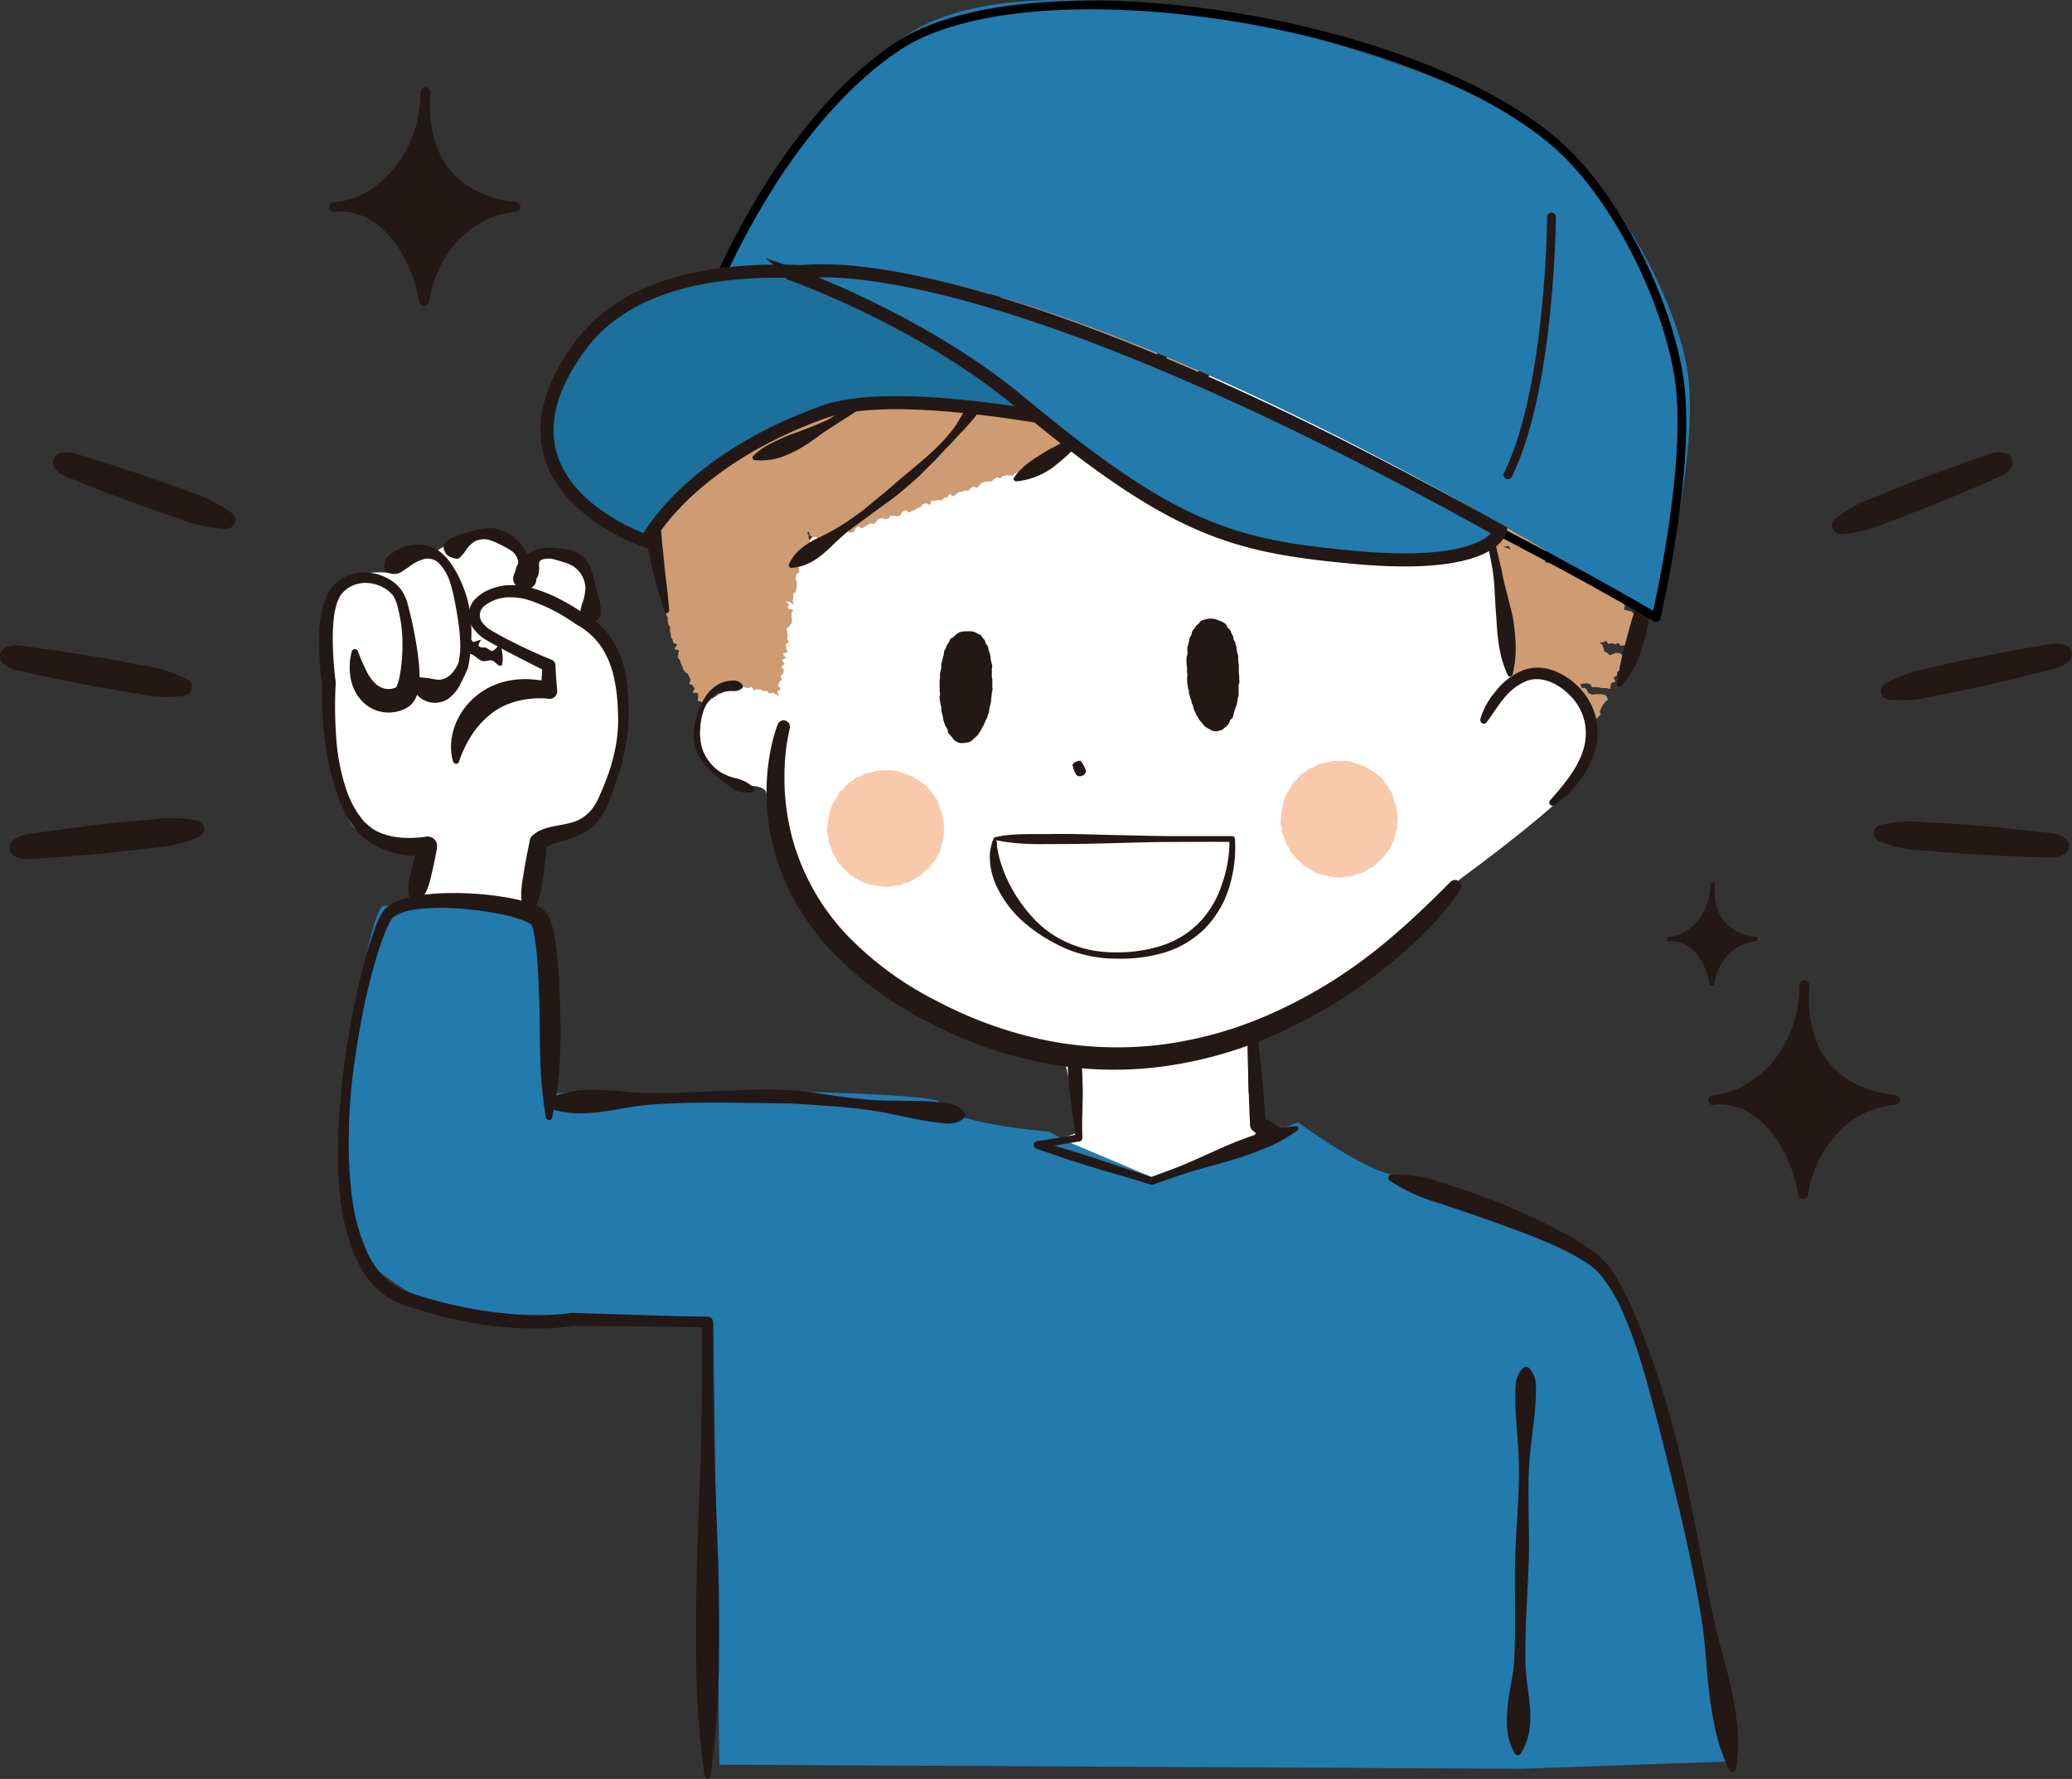
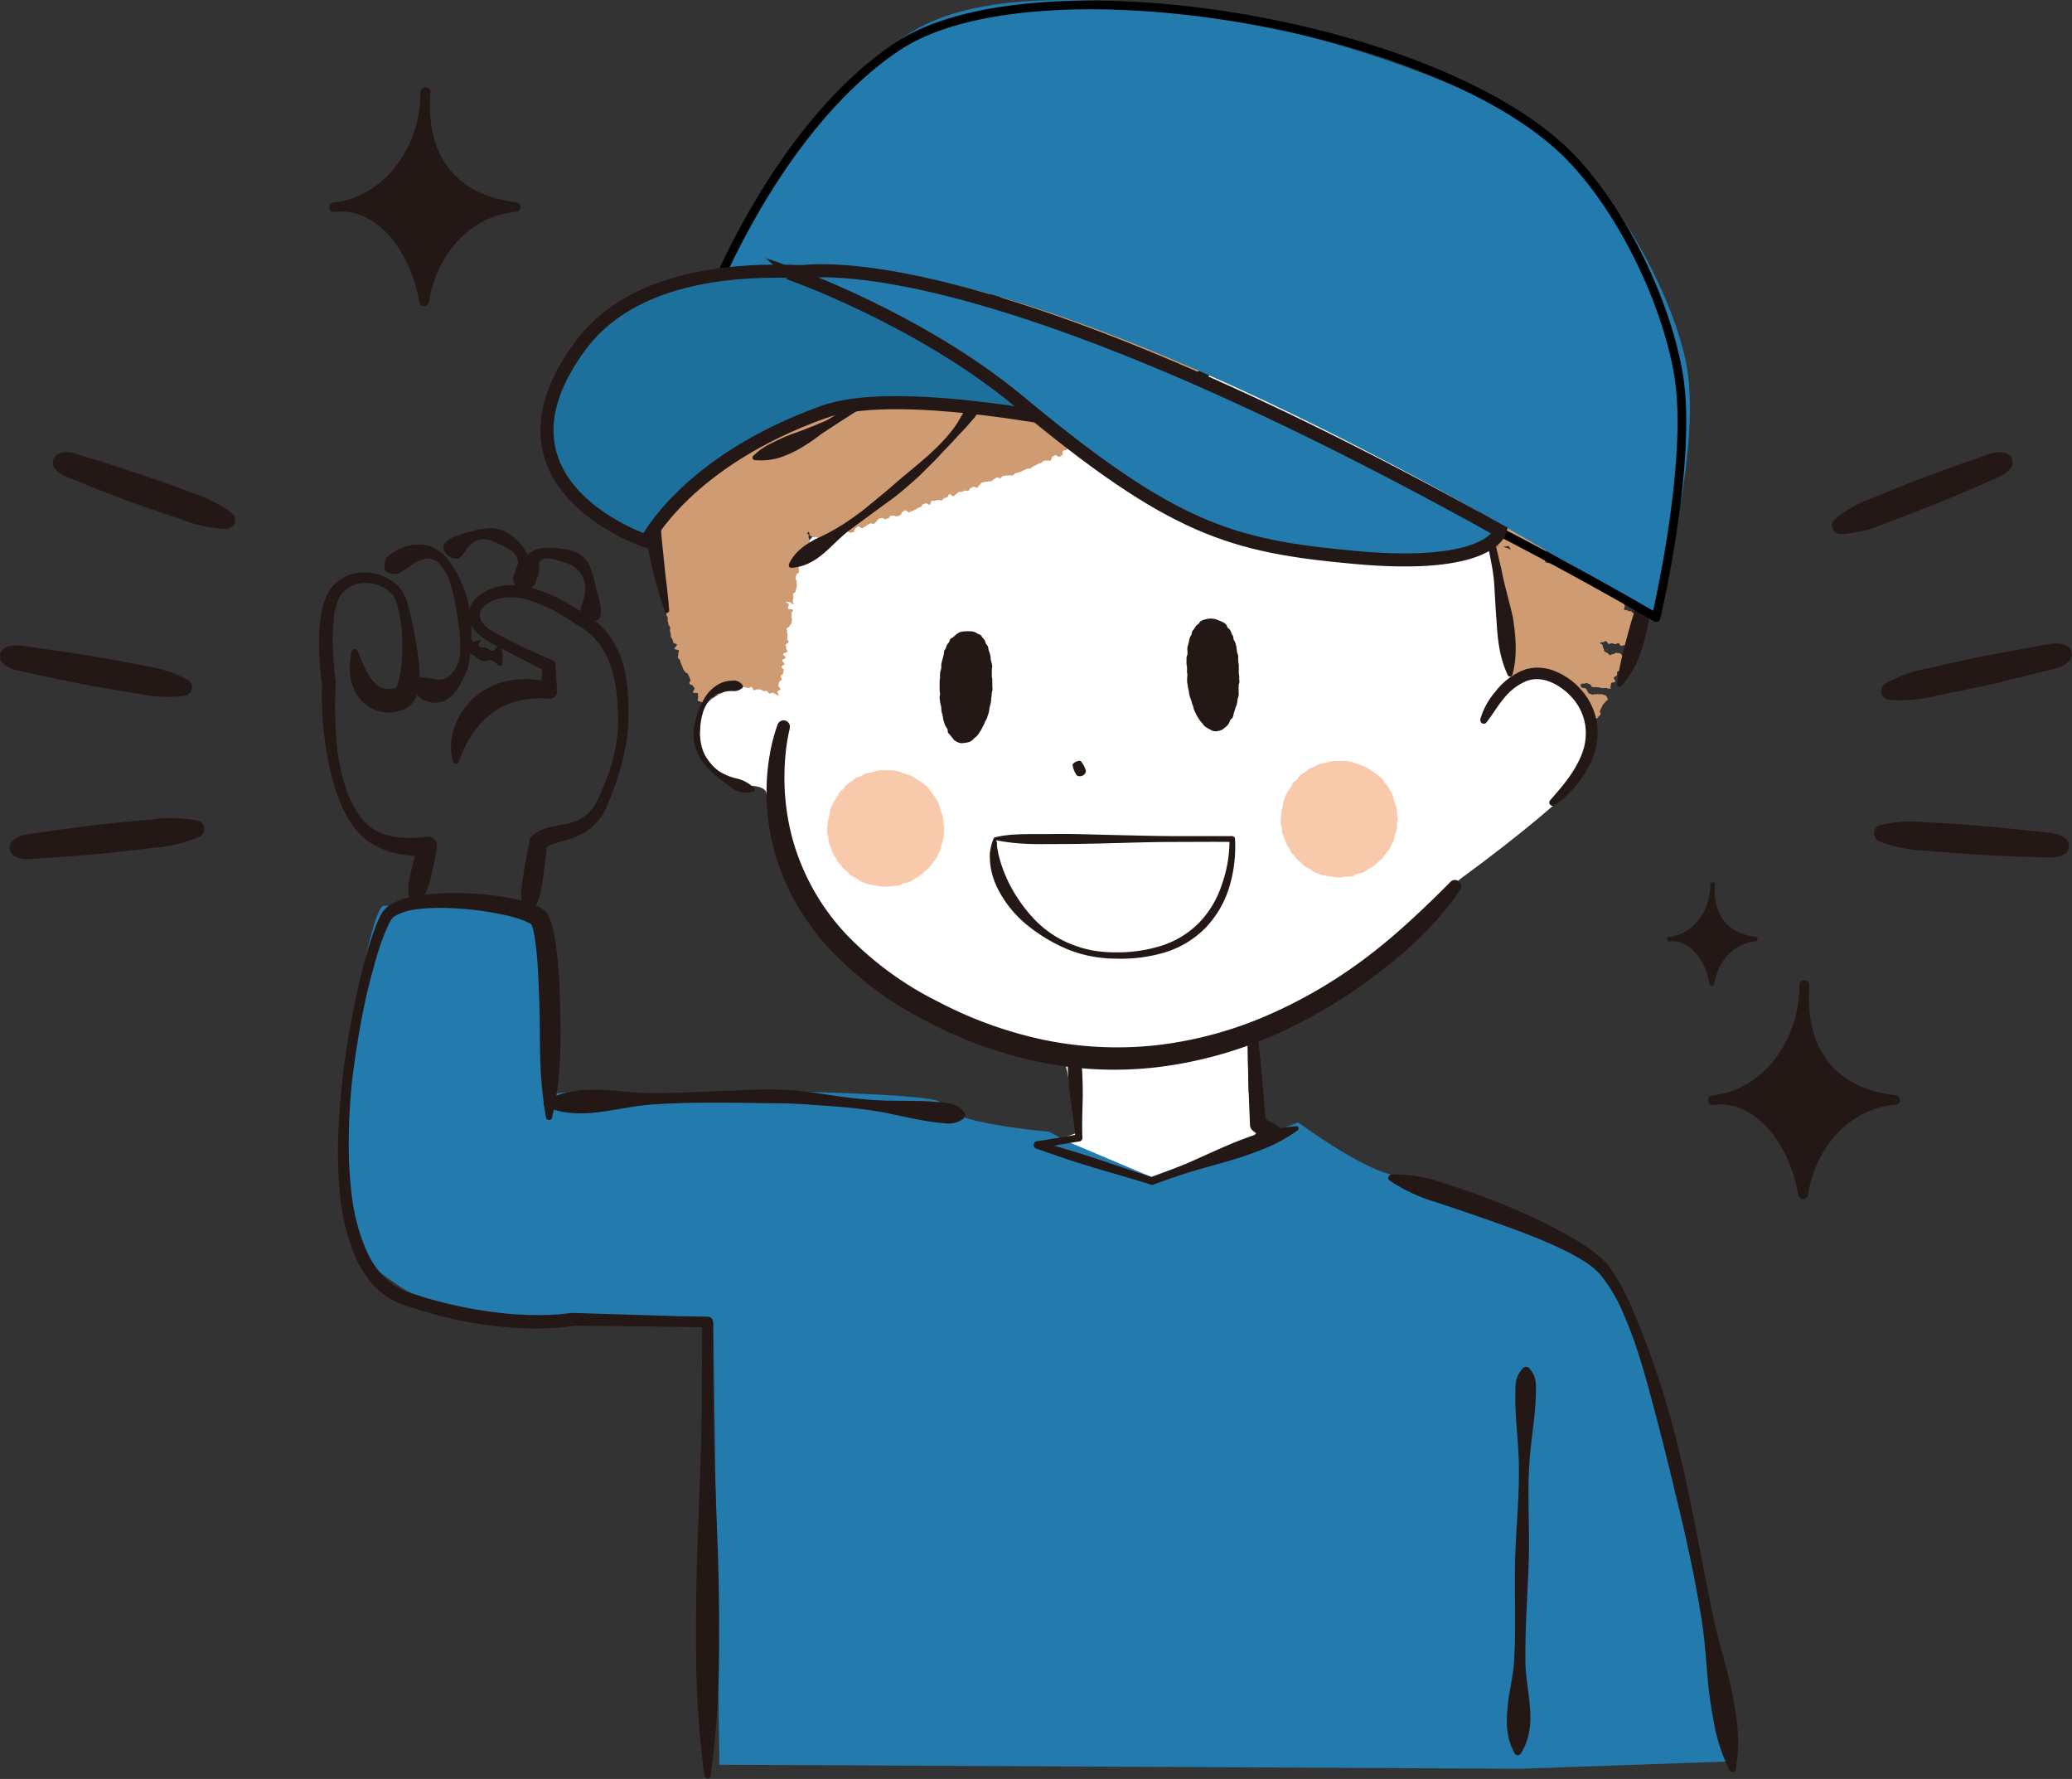
<svg xmlns="http://www.w3.org/2000/svg" viewBox="0 0 475.24 407.93">
  <rect x="0" y="0" width="475.24" height="407.93" fill="#333333" stroke="none" />
  <defs>
    <style>.cls-1{fill:#fff;}.cls-2,.cls-8{fill:#237aad;}.cls-3{fill:#231815;}.cls-4{fill:#ce9b72;}.cls-5{fill:#f9c9ab;}.cls-6,.cls-9{fill:none;stroke-linecap:round;stroke-linejoin:round;stroke-width:2px;}.cls-6{stroke:#000;}.cls-7{fill:#1c709b;}.cls-7,.cls-8,.cls-9{stroke:#231815;}.cls-7,.cls-8{stroke-miterlimit:10;stroke-width:3px;}</style>
  </defs>
  <g id="Capa_2" data-name="Capa 2">
    <g id="レイヤー_2" data-name="レイヤー 2">
-       <path class="cls-1" d="M94.42,207.12l3.94-10.85s-15.28-2-18.14-8-5.7-32.66-4.8-38.24-2.63-20.06,13.65-18.7c2.55-5.41,11.35-5.13,11.35-5.13s11.77-8.83,20.8,1.68c8.77-1.77,15.64,1.8,14.55,14.9,4.47,3.61,11.5,21.2,3.62,35.27-.93,8.48-6.23,14.07-17.36,13.78.31,8.08-3.8,25.84-3.8,25.84H95Z" />
      <path class="cls-1" d="M263.32,287.09l27-29.67-3.93-6.89-.27-14.48s33.92-12.7,48.59-34.33c15.12-11.07,24.26-19.13,26.06-21.33s6.71-18.8.06-22.56-9.14-4.21-13.49-2c-3.13-16.45-6.74-48.78-13.14-56.54S289,72.55,289,72.55L208.88,96.86,166,146.8,167.85,158s-18.84,5.12.08,22.39c7.86-1,7.83,1.43,7.83,1.43s9.8,51.82,64.62,59.16c4.48,5.16,3.26,0,3.26,0l1.22,5.16,2.36,13.55L238,263.06Z" />
      <path class="cls-2" d="M88.12,207.7s38,.44,38.08,3.41-1.13,15.66-.74,22.44,0,17.34,0,17.34,14.59-1.52,20.33.32,19.94-1.4,24-1.25,45.25.81,45.66,2.78c1,4.83,25.11,6.75,25.11,6.75l4.37,2.32,19.12,8.06,33.71-12.48s13.92,10.26,21.33,11.95,42.13,14.35,48.88,21.87,12.88,26.39,24.63,78.05c-.41,11,5.77,34.6,5.77,34.6l-49.67,1.74L165,404.67l-1.4-101.51s-38.58-1.88-50.92-1.09S83.5,290.26,82.11,286.36s-3.75-32.74-3-39.59S85.22,207.35,88.12,207.7Z" />
      <path class="cls-3" d="M474.61,151.58c-1.46,1.48-3.23,1.68-4.93,2.14l-5.13,1.3c-3.43.82-6.85,1.7-10.3,2.43s-6.9,1.47-10.37,2.13a31.29,31.29,0,0,1-10.67.86,2,2,0,0,1-1.75-2.22,2,2,0,0,1,.9-1.42,31.14,31.14,0,0,1,10-3.57c3.43-.81,6.87-1.6,10.33-2.3s6.93-1.35,10.4-2l5.22-.92c1.74-.27,3.43-.81,5.41-.07a2.25,2.25,0,0,1,1.35,2.86A2.27,2.27,0,0,1,474.61,151.58Z" />
      <path class="cls-3" d="M461.26,107.22c-1.16,1.68-2.86,2.16-4.44,2.88L452,112.19c-3.21,1.36-6.4,2.75-9.64,4s-6.49,2.54-9.76,3.74a31.06,31.06,0,0,1-10.29,2.55,2.08,2.08,0,0,1-2.13-1.88,1.89,1.89,0,0,1,.62-1.53A30.17,30.17,0,0,1,430,114c3.21-1.34,6.43-2.66,9.69-3.89s6.54-2.43,9.82-3.62l4.94-1.73c1.66-.55,3.21-1.35,5.29-.94a2.28,2.28,0,0,1,1.85,2.57A2.32,2.32,0,0,1,461.26,107.22Z" />
      <path class="cls-3" d="M473.46,195.91c-1.83,1-3.59.71-5.36.68l-5.32-.18c-3.54-.16-7.08-.27-10.62-.53s-7.07-.5-10.6-.83A31.74,31.74,0,0,1,431,192.91a2,2,0,0,1,.2-3.71,31.46,31.46,0,0,1,10.69-.63c3.54.17,7.08.37,10.62.66s7.06.63,10.59,1l5.3.57c1.76.22,3.54.17,5.24,1.43a2.22,2.22,0,0,1,.49,3.11A2.35,2.35,0,0,1,473.46,195.91Z" />
      <path class="cls-3" d="M.68,152.11c1.52,1.43,3.29,1.57,5,2l5.17,1.12c3.45.7,6.9,1.46,10.38,2.07s7,1.23,10.43,1.77a31.58,31.58,0,0,0,10.7.48A2,2,0,0,0,44,157.24a1.93,1.93,0,0,0-.95-1.38,30.82,30.82,0,0,0-10.15-3.22c-3.46-.7-6.93-1.36-10.41-1.94s-7-1.11-10.46-1.63l-5.25-.74c-1.75-.22-3.46-.7-5.41.12a2.24,2.24,0,0,0-1.25,2.9A2.39,2.39,0,0,0,.68,152.11Z" />
      <path class="cls-3" d="M12.48,107.31C13.7,109,15.41,109.37,17,110L21.87,112c3.25,1.24,6.49,2.53,9.77,3.68s6.58,2.31,9.89,3.4a30.91,30.91,0,0,0,10.37,2.19,2.07,2.07,0,0,0,2.06-2,1.91,1.91,0,0,0-.67-1.51A30.5,30.5,0,0,0,44,113c-3.26-1.23-6.53-2.43-9.82-3.55s-6.62-2.2-9.94-3.28l-5-1.55c-1.68-.5-3.26-1.24-5.32-.76a2.29,2.29,0,0,0-1.76,2.64A2.2,2.2,0,0,0,12.48,107.31Z" />
      <path class="cls-3" d="M3.38,196.38c1.86.94,3.61.58,5.38.49l5.31-.37c3.53-.28,7.07-.52,10.6-.9s7-.75,10.56-1.2a31.91,31.91,0,0,0,10.45-2.5,2,2,0,0,0,1-2.64,2,2,0,0,0-1.31-1.06,31.41,31.41,0,0,0-10.71-.26c-3.53.29-7.06.62-10.58,1s-7,.88-10.56,1.34l-5.27.75c-1.75.28-3.53.3-5.19,1.62a2.22,2.22,0,0,0-.38,3.12A2.36,2.36,0,0,0,3.38,196.38Z" />
      <path class="cls-3" d="M76.44,46.44c11.22-1.08,20-12.2,20-25.33A1.12,1.12,0,0,1,97.58,20a1.09,1.09,0,0,1,1.14,1.1c-1.31,17.13,8.45,24,19.67,25.29a1.1,1.1,0,0,1,0,2.19c-10,.75-18.19,9.25-20,20.68a1.15,1.15,0,0,1-2.25,0c-1.8-11.22-9.57-22-19.63-20.64-.58.07-1-.53-1-1.1A1.11,1.11,0,0,1,76.44,46.44Z" />
      <path class="cls-3" d="M392.74,251.19c11.22-1.08,20-12.2,20-25.33a1.12,1.12,0,0,1,1.14-1.1,1.09,1.09,0,0,1,1.14,1.1c-1.31,17.13,8.46,24,19.67,25.29a1.1,1.1,0,0,1,0,2.2c-10,.74-18.2,9.24-20,20.67a1.15,1.15,0,0,1-2.25,0c-1.8-11.22-9.57-22-19.63-20.64-.58.08-1-.53-1-1.1A1.11,1.11,0,0,1,392.74,251.19Z" />
      <path class="cls-3" d="M382.83,214.83c5.3-.51,9.46-5.77,9.46-12a.53.53,0,0,1,.54-.52.52.52,0,0,1,.53.52c-.62,8.1,4,11.36,9.3,12a.52.52,0,0,1,.48.53.53.53,0,0,1-.5.51c-4.71.35-8.6,4.37-9.47,9.77a.52.52,0,0,1-.53.44.53.53,0,0,1-.53-.44c-.85-5.3-4.53-10.38-9.28-9.76-.27,0-.48-.25-.48-.51A.52.52,0,0,1,382.83,214.83Z" />
      <path class="cls-3" d="M228,192.08c3.74-1.06,8.66-.75,13.19-.83s9.29.12,13.91.22,9.23.24,13.8.26,9.13,0,13.69,0h0a.67.67,0,0,1,.67.63A31.74,31.74,0,0,1,282,203.26a23.37,23.37,0,0,1-5.56,9.57,22.22,22.22,0,0,1-9.53,5.65A35.35,35.35,0,0,1,256,219.83a30,30,0,0,1-10.79-2,37.66,37.66,0,0,1-9.51-5.62,25.48,25.48,0,0,1-7-8.72,16.65,16.65,0,0,1-1.59-5.51c-.06-.48-.06-1-.08-1.45s0-1,.1-1.45a9.93,9.93,0,0,1,.29-1.42l.1-.35a3.84,3.84,0,0,1,.15-.44A6.28,6.28,0,0,1,228,192.08Zm.5.61a4.11,4.11,0,0,0,.17.55c0,.08,0,.11,0,.22l0,.32c0,.43.11.85.18,1.27a20.33,20.33,0,0,0,.59,2.45,32.13,32.13,0,0,0,1.82,4.68,34.71,34.71,0,0,0,5.8,8.43,23.61,23.61,0,0,0,8.57,5.87,25.9,25.9,0,0,0,5,1.47,29.49,29.49,0,0,0,5.24.43,33.21,33.21,0,0,0,10.38-1.47,21.14,21.14,0,0,0,8.77-5.31,22.63,22.63,0,0,0,5.25-8.84A30,30,0,0,0,282,192.44l.67.63c-4.49-.06-9,0-13.47,0s-9,.14-13.37.26-8.83.22-13.27.22S233.86,193.75,228.54,192.69Z" />
      <path class="cls-4" d="M364.4,159c-.15-.21-.1-.24-.25-.45s-.26-.44-.41-.65-.83-.05-1-.26-.13-.49-.28-.7c.34-.09.36-.2.72-.17s.37-.15.72-.11.35.16.7.2.3.68.66.71.36,0,.71,0l.72.06c.35,0,.35.13.7.16s.36,0,.72,0,.27-.06.61.06c.16.25.5-.11.67.13.1-.21-.07-.36,0-.58s.05-.5.16-.73.82-.15.92-.37-.41-.71-.3-.94.57-.27.67-.49,0-.53.08-.76.73-.2.83-.42.13-.47.23-.7,0-.52.11-.74.14-.47.23-.69.35-.38.45-.6,0-.51.08-.74c-.32-.15-.35.09-.7.06s-.32-.46-.67-.49-.35,0-.71-.08-.38.28-.74.25-.38.28-.73.25-.32-.36-.66-.47c-.15-.21-.53-.19-.67-.4s-.07-.57-.22-.77-.1-.55-.25-.76-.44-.15-.59-.36c.35-.09.34-.22.69-.19s.39-.26.74-.23.31.58.67.62.38-.18.73-.15.34.19.7.22.39-.28.74-.24.31.58.67.61.38-.17.74-.14.37-.12.72,0c.1.14.05-.09.15.05.09-.23,0-.27.06-.5s.88-.2,1-.43-.22-.61-.13-.85.24-.43.33-.67-.18-.59-.1-.82.46-.37.54-.6.5-.36.57-.6,0-.52.11-.76.31-.42.39-.66-.15-.57-.07-.81.23-.74.3-1a2,2,0,0,0-.88-.17c-.4,0-.45.53-.84.5s-.37-.43-.77-.46a2.3,2.3,0,0,1-.73-.18c-.15-.2-.57,0-.71-.2s.25-.78.11-1-.23-.44-.37-.65-.66-.13-.8-.34c.34-.09.33,0,.68.08s.35,0,.69,0,.35.07.69.1.32.31.67.34.34.09.68.12.37-.17.71-.14.34.11.69.15.28-.4.61-.52c.09-.34-.08-.47,0-.82s.18-.43.23-.67.51-.38.56-.63-.15-.5-.12-.75-.12-.49-.09-.74.59-.41.62-.65-.33-.52-.31-.76.42-.44.44-.69.2-.47.22-.72-.29-.61-.28-.85-.29.17-.46.1l-.33-.53c-.11-.16.11-.55,0-.72s-.39-.22-.5-.39-.25-.31-.36-.48-.29.11-.4-.06c.35-.06.33-.73.68-.7s.29.78.65.81.5.25.84.16c0-.24.26-.92.27-1.17s-.08-.48-.08-.73-.22-.49-.22-.74-.46-.48-.46-.73.07-.48.06-.72,0-.49,0-.73.73-.5.72-.74-.12-.49-.13-.73-.59-.47-.59-.72-.09-.48-.1-.73.16-.49.15-.74.17-.49.16-.74.09-.49.08-.73.23-.5.22-.75-.57-.45-.59-.7.13-.5.12-.74.2-.5.18-.75.11-.5.1-.74-.75-.44-.76-.69.08-.49.06-.74.18-.5.16-.75-.36-.46-.38-.71.09-.5.07-.75.19-.5.16-.75c-.34-.14-.36,0-.73-.09s-.38,0-.76,0a2,2,0,0,1-.71-.19c-.16-.23-.11-.52-.27-.75s-.71-.69-.87-.92c.34-.14.52.68.89.68s.49.14.83,0c.18-.3.22-1,.38-1.33.5-.09.59.67,1.09.6,0-.24-.1-.86-.12-1.1s.33-.51.31-.75-.48-.42-.51-.66-.31-.44-.34-.68.54-.54.52-.77-.79-.39-.81-.63.19-.5.16-.74-.1-.46-.13-.7-.18-.46-.21-.69.32-.52.29-.76.22-.51.19-.74-.79-.38-.82-.62.6-.56.57-.79-.44-.42-.48-.66.53-.56.49-.79-.84-.36-.88-.6.32-.53.29-.76-.47-.41-.51-.65-.07-.47-.1-.71,0-.48,0-.71.14-.51.1-.74.33-.54.29-.78-.79-.35-.83-.58-.13-.47-.17-.7.26-.53.22-.76-.15-.46-.2-.69.24-.53.2-.77-.41-.41-.46-.64.12-.51.08-.74.08-.5,0-.74,0-.49,0-.73-.6-.36-.65-.6.39-.56.34-.8-.68-.34-.72-.57.4-.58.35-.81,0-.48-.09-.71-.13-.46-.18-.69-.29-.43-.34-.66-.39-.39-.45-.62,0-.5,0-.73,0-.49-.06-.72.06-.51,0-.74,0-.51,0-.73-.53-.36-.6-.58-.17-.45-.23-.68-.38-.38-.44-.61.09-.52,0-.74.21-.57.14-.79-.17-.45-.25-.67-.73-.25-.81-.47.22-.58.14-.8-.07-.49-.16-.7,0-.53-.05-.75-.82-.16-.92-.37-.11-.47-.21-.69.19-.61.09-.83,0-.51-.15-.73-.29-.39-.4-.61-.18-.44-.29-.66-.31-.38-.42-.59-.59-.23-.7-.44.08-.59,0-.8,0-.53-.15-.74-.21-.44-.33-.65-.7-.14-.82-.35.08-.61,0-.82-.58-.21-.71-.41-.36-.34-.49-.54.26-.74.13-.94-.83,0-1-.24-.09-.52-.22-.72-.11-.5-.25-.7-.61-.17-.75-.36,0-.6-.12-.8-.09-.53-.22-.72-.2-.46-.34-.66-.81,0-1-.2-.23-.43-.37-.62-.26-.41-.4-.6-.29-.38-.44-.58-.43-.27-.57-.47,0-.62-.12-.81-.13-.51-.28-.7-.56-.18-.71-.36-.54-.19-.69-.37,0-.58-.19-.77-.49-.22-.64-.41,0-.61-.15-.79-.6-.14-.75-.32-.29-.39-.44-.56.07-.68-.08-.86-.62-.11-.77-.29,0-.61-.19-.78-.34-.35-.49-.52-.6-.13-.75-.3-.37-.32-.52-.49.1-.76,0-.92-.66-.1-.79-.25c-.31-.33-.2-.3-.27-.64s0-.22,0-.69a5.71,5.71,0,0,0-.1-.71c0-.21.32-.57.25-.82s-.47-.35-.57-.59-.59-.24-.7-.47.32-.68.2-.9-.29-.38-.43-.59-.57-.18-.71-.38-.22-.42-.37-.61-.52-.17-.68-.36-.3-.34-.46-.53.09-.71-.08-.89-.25-.41-.43-.58-.6-.06-.78-.23-.43-.22-.61-.38.18-.92,0-1.08-.92.35-1.11.19-.31-.35-.5-.5,0-.75-.2-.9-.54-.09-.73-.23-.54-.07-.74-.21-.17-.56-.37-.7-.22-.51-.42-.65-.58,0-.78-.12-.2-.56-.4-.69-.42-.23-.63-.36-.72.27-.93.14-.07-.79-.27-.92-.49-.12-.7-.24-.38-.29-.59-.41-.51-.08-.72-.2-.47-.14-.67-.26-.25-.53-.46-.65-.51-.06-.73-.17-.27-.51-.49-.62-.76.42-1,.3-.18-.68-.39-.79-.66.22-.88.1l-.65-.3c-.21-.11-.49-.09-.7-.2s-.14-.79-.36-.89-.57.08-.79,0-.44-.18-.66-.29-.35-.37-.57-.47l-.64-.33c-.21-.1-.61.16-.82.06s-.14-.82-.35-.93-.67.29-.88.18-.45-.17-.66-.28-.17-.79-.38-.89-.78.55-1,.46-.37-.35-.59-.45-.27-.55-.49-.65-.45-.16-.67-.26-.47-.12-.69-.22-.48-.09-.7-.18-.38-.32-.6-.41-.39-.31-.61-.4-.42-.25-.64-.34-.61.22-.83.13-.23-.7-.45-.79-.69.43-.91.34-.31-.51-.53-.6-.35-.44-.57-.53-.72.54-.94.46-.22-.75-.45-.84-.45-.14-.68-.23l-.67-.23-.68-.23c-.23-.08-.51,0-.73-.07s-.54.08-.76,0-.34-.46-.57-.54-.35-.46-.57-.54-.63.38-.86.3-.27-.71-.49-.78-.54.12-.77,0-.42-.26-.64-.33-.56.2-.79.13-.36-.45-.59-.52-.56.22-.79.15l-.69-.2c-.22-.06-.36-.46-.59-.53s-.47-.09-.7-.15-.48,0-.71-.09-.52.1-.75,0-.37-.47-.6-.53-.43-.25-.66-.31-.6.45-.84.39-.49,0-.73,0-.36-.5-.59-.56-.5,0-.73,0-.5,0-.73,0-.42-.29-.65-.34-.36-.6-.59-.65-.55.24-.78.2-.45-.18-.68-.22-.54.24-.77.19-.33-.78-.57-.83-.54.28-.77.23-.55.36-.79.32-.38-.58-.61-.62l-.71-.12c-.23,0-.54.34-.78.3l-.7-.14c-.23,0-.38-.6-.62-.64s-.51.15-.74.11-.51.18-.75.14-.38-.66-.62-.7l-.71-.09c-.24,0-.57.6-.81.57s-.46-.13-.7-.16-.38-.75-.62-.78-.48,0-.72-.06-.52.34-.76.31-.42-.46-.66-.49-.55.6-.79.57l-.72-.07c-.23,0-.44-.35-.67-.38s-.44-.43-.67-.45-.49.08-.73.06-.52.41-.76.39-.48,0-.72,0-.43-.49-.67-.51-.48,0-.72,0-.5.22-.73.2-.51.29-.75.27-.4-.91-.64-.93-.53.58-.77.56-.47-.11-.71-.12-.49.12-.73.11-.44-.53-.68-.55-.48-.07-.72-.08-.48-.11-.72-.12l-.71-.05c-.24,0-.49.08-.73.07s-.5.53-.74.52l-.72,0c-.24,0-.48-.15-.72-.16s-.47-.13-.71-.14-.48-.14-.72-.15-.47-.24-.71-.25-.49.3-.73.29-.47-.39-.72-.39-.49.16-.73.15-.49.2-.73.19-.48-.35-.72-.36-.49,0-.73,0-.48.54-.73.54-.49-.55-.73-.53-.49,0-.73,0-.42.74-.66.76-.54-.58-.78-.55-.39.64-.63.67-.54-.35-.77-.31-.45.19-.69.23-.43.31-.66.35-.54-.26-.78-.21l-.7.14c-.24.05-.46.16-.69.22s-.43.25-.67.31-.46.1-.69.17-.54-.13-.77-.07-.27.8-.5.87-.56-.23-.79-.16-.36.46-.59.53-.58-.25-.81-.17-.57-.19-.8-.11-.36.44-.59.51-.57-.19-.8-.11-.33.51-.56.59-.38.35-.61.43-.43.22-.66.31-.66-.41-.89-.32-.3.56-.52.65l-.67.28c-.22.09-.57-.14-.79,0s-.27.62-.49.71-.62-.24-.84-.14l-.67.26c-.22.1-.41.28-.63.37s-.49.08-.71.18-.27.6-.49.7-.56-.08-.78,0-.38.33-.6.43-.35.39-.57.49-.56-.06-.78.05-.48.11-.7.21-.39.3-.61.4-.26.58-.47.69-.34.41-.56.52-.55-.05-.77.06l-.66.31c-.21.11-.45.17-.67.28s-.5.08-.71.19-.58-.05-.79.06-.48.14-.69.25-.14.79-.35.9-.67-.24-.89-.12-.32.43-.53.55-.27.52-.48.63-.72-.31-.93-.19-.36.36-.57.48-.37.33-.58.45-.17.7-.38.81-.5.1-.71.22-.57,0-.78.09-.23.59-.44.71-.72-.28-.93-.16-.07.82-.28.95-.55,0-.76.13-.55,0-.76.14-.44.2-.65.33-.55,0-.75.15,0,.85-.26,1-.62-.09-.83,0-.39.29-.6.41-.49.14-.69.27-.17.64-.37.77-.58,0-.78.11-.16.65-.35.78-.75-.26-.95-.13-.18.6-.38.73-.33.38-.52.52-.32.37-.51.5-.36.34-.56.47-.46.17-.66.3-.64-.14-.85,0-.5.08-.71.2-.11.74-.32.86-.5.07-.71.18-.35.37-.56.48-.73-.38-.94-.27-.33.38-.54.49-.49.07-.71.18-.26.53-.48.63-.27.53-.49.63-.74-.48-1-.38l-.64.3c-.22.1-.46.14-.67.23s-.24.65-.46.74-.59-.18-.81-.09-.34.43-.56.52-.28.58-.5.67-.71-.51-.93-.42-.39.31-.61.4-.25.67-.48.76-.6-.26-.83-.18-.53-.08-.76,0-.16,1-.38,1-.67-.44-.89-.36-.43.23-.66.31-.27.67-.5.75-.56-.16-.78-.08-.39.36-.61.44-.61-.32-.84-.24-.46.13-.69.21-.31.61-.53.68-.58-.22-.8-.15-.34.53-.57.6-.58-.25-.81-.18-.51,0-.74,0-.42.28-.64.35-.37.48-.59.54l-.69.22c-.23.07-.45.17-.68.23s-.59-.32-.82-.25-.3.7-.53.76-.5,0-.73.08-.63-.5-.86-.44-.27.84-.5.9,7.88.13,7.65.19l-.23.06c-.23.06-.32.67-.55.72s6.85.5,6.63.55-.4.41-.62.47,3.68.27,3.46.32-.42.32-.64.37-.43.28-.66.34S205.22,43.15,205,43.2s-.4.43-.62.48-.54-.16-.75-.11-.3,1-.51,1-.55-.1-.74-.06c-.45.09-.36,0-.7.07s-.5-.19-.76-.15-.48-.23-.73-.21-.43.59-.68.6,40.86,10.42,40.61,10.43-.48-.65-.73-.66-.47,0-.71,0-.49.44-.74.43-.47-.17-.71-.18-.47-.26-.71-.27-.5.35-.75.33-.47-.22-.71-.24-.48-.11-.72-.13-.46-.41-.7-.43-.53.5-.77.48-.51.31-.75.28-.47-.24-.71-.26-.47-.2-.71-.22-.46-.24-.7-.27-.5.07-.73,0-.48-.23-.7-.25-.54.23-.76.2-.47-.46-.67-.49c-.45,0-1-.08-.72.12s.43-.09.76.06.28.25.61.4.38,0,.71.17.06.76.39.91.5-.23.83-.08.48-.21.82-.06.12.61.45.76.39,0,.72.16.49-.23.82-.09.19.46.52.6.43-.07.76.08.07.72.4.87l.67.28c.33.15.43-.08.76.07s.23.38.56.53.54-.35.87-.2.2.45.53.59.26.32.59.47.64-.54,1-.4,0,.85.36,1,.58-.41.91-.27-44.12-7.52-43.78-7.38.3.22.63.36l.66.31c.33.15.43-.06.76.08s.49-.21.82-.06.38.06.71.21.15.52.43.77,0,.11-.4.55c-.13.17-12.22.67-12.42.91s-.17.51-.36.74-6.41-.54-6.59-.32-.9-.21-1.09.07.45.83.3,1.06-.71.08-.85.29-1-.11-1.17.1-.35.32-.48.53-.2.43-.33.64-.73.09-.86.3-.74,1.15-.87,1.36-.67.13-.8.34,1.17-.6,1-.4-.49.25-.62.46-4.76,3.82-4.88,4-7.17-.38-7.29-.18-1.15-.3-1.77-1.62c-.1-.21-.68.15-.81.35s.14.64,0,.84-.73.12-.85.32-.07.51-.2.72l-.36.61c-.13.21-.11.49-.23.7s0,.56-.11.76-.14.48-.26.68-.5.25-.62.46-.48.27-.6.47-.45.29-.58.49.16.65,0,.86-.08.51-.2.71-.23.43-.35.63-.8.08-.92.29-.35.35-.47.55-.17.47-.29.67.37.78.25,1-.68.16-.8.36l-.38.61c-.12.21,0,.56-.13.77s-.13.48-.25.69-.34.36-.46.56-.56.23-.69.43.24.71.12.91-.93,0-1.05.21.27.72.15.93-.15.48-.27.68-.89,0-1,.23-.13.49-.25.69.06.6-.06.8-.42.31-.54.51.14.64,0,.84-.34.36-.46.56-.35.36-.47.56-.15.48-.26.67-.23.44-.35.63-.79.1-.91.29,0,.61-.07.79-.28.43-.38.6c-.24.39-.5.15-.18.3s.22.26.58.29.37-.11.73-.08.32.55.68.58l.71.06c.36,0,.39-.39.75-.37s.32.58.68.6.36,0,.72,0,.37-.13.73-.1.4-.56.76-.53.32.64.68.67.41-.64.77-.62a.65.65,0,0,1,.64.44c.18.33,0,.38-.13.7s-.05.39-.22.71-.33.24-.51.56-.67,0-.85.37-.15.34-.32.66-.12.35-.29.67.14.5,0,.82.07.45-.11.78-.78,0-1,.31-.11.36-.29.68.2.52.05.86-.56.16-.6.62c0,.2.26.46.24.73s.17.46.15.72-.46.43-.47.68.22.48.2.73,0,.46,0,.71.55.49.54.73-.76.44-.77.68.11.48.1.72-.05.47-.06.71.63.49.62.74-.54.45-.55.69-.33.47-.33.71,0,.47,0,.72.77.48.77.72-.59.46-.59.7-.31.47-.32.71.21.47.21.71,0,.47,0,.71.48.48.48.71-.73.48-.73.72.3.47.3.71.62.47.62.71-.59.48-.59.72.31.47.31.71.13.47.14.71.16.47.16.71-.08.47-.08.71,0,.47,0,.71-.06.47-.06.71-.49.49-.49.73.68.45.69.69-.76.5-.75.74.18.47.19.71,0,.48,0,.72.31.46.32.7.47.45.49.68-.46.51-.44.74.25.47.26.7,0,.48,0,.72.1.47.12.71-.54.52-.53.76.06.48.08.72.58.43.6.67-.1.49-.08.72.11.48.13.71-.5.54-.48.77.77.41.79.65-.6.55-.58.79,0,.49,0,.73.3.45.33.69.7.4.73.64-.15.5-.12.74-.36.54-.33.78-.1.51-.06.75.79.36.83.6-.42.56-.38.8.35.43.39.66-.17.53-.12.76.27.44.31.68.49.39.53.63-.5.6-.45.83.55.38.6.61-.15.53-.09.76.24.44.3.68-.1.52,0,.75.1.48.16.71.29.42.36.65,0,.51,0,.74.07.49.14.72,0,.5.06.73.3.42.37.65.12.47.19.7.76.26.83.48-.62.72-.55.95.92.19,1,.42-.24.6-.16.82-.16.57-.07.79.39.37.48.59.1.48.19.7.22.44.31.66.14.47.23.69.33.39.42.61.56.29.66.5.21.44.31.65.18.45.28.66-.35.7-.25.91.65.23.75.43.32.39.43.59-.46.8-.35,1,1,0,1.11.21,0,.58.08.77-.2.72-.08.9.71.16.83.32c.28.36.71.7.75.6s-.25-.64,0-.85a5.36,5.36,0,0,1,.54-.48c.18-.13.77.31,1,.17s.09-.7.3-.82.5-.09.71-.21.49-.06.7-.17.27-.51.49-.61.3-.5.51-.6.54,0,.76-.06.5-.05.72-.12.57.27.79.21.38-.42.61-.46a6.5,6.5,0,0,1,.69-.19,4.57,4.57,0,0,1,.72-.09c.23,0,.45.3.69.33s.46.11.71.15.53-.28.78-.24.35.68.58.73.56-.26.79-.21.51,0,.74.05.43.29.66.35.52-.05.75,0,.37.48.59.55.6-.22.81-.16.46.28.66.34c.42.14.41.49.59.18s-.29-.38-.23-.74.63-.27.68-.63-.5-.45-.45-.81.09-.36.15-.72.53-.29.59-.65-.27-.41-.21-.77.5-.29.56-.66.09-.35.14-.71-.55-.45-.5-.81.61-.28.66-.64-.56-.45-.5-.81.67-.27.73-.63-.55-.45-.5-.82.89-.23.94-.59-.32-.42-.27-.78-.13-.39-.08-.75.58-.29.64-.65-.37-.43-.32-.79,0-.37.08-.73-.17-.4-.12-.76-.13-.39-.08-.75.62-.28.67-.65.39-.31.45-.67,0-.36.1-.73-.18-.4-.12-.76,0-.38,0-.74.35-.4.34-.77c-.13-.19-1-.13-1.14-.33s.29-.77.16-1-.66-.4-.79-.6c.23.07.72.07,1,.14s.61.47.85.54c.17-.33-.2-.48-.14-.85s.1-.37.16-.74-.12-.39-.06-.76.53-.3.58-.67.11-.36.17-.73l.1-.74c.06-.37-.13-.4-.07-.77s-.3-.42-.24-.79.14-.36.19-.73.54-.3.6-.67-.07-.4,0-.77-.5-.42-.5-.79.28-.23.4-.67c0-.18.3-.29.44-.54s.4-.19.56-.39-.27-.84-.09-1,.49-.14.69-.3.58,0,.78-.12.23-.45.43-.58.33-.33.54-.45.47-.1.68-.21.45-.12.67-.23.41-.19.63-.3.43-.5.65-.6c-.24,0-.64.19-.89.19s-.5.11-.75.1-.5,0-.75,0l-.92-.06c-.14-.23-.16-.73-.31-1s.05-.68-.1-.9-.21-.06-.36-.28c.22.09.22-.36.43-.26s.16.78.38.87l.63.31c.21.1.58-.15.79,0s.35.35.57.45.28.52.49.61l.79.34c.16-.07.33-.6.5-.68s.37-.29.61-.39.5,0,.73-.09.36-.35.59-.44.62.3.85.21.3-.54.53-.63.48,0,.71-.12.29-.59.52-.67.68.47.91.39.48-.06.71-.14.2-.81.43-.9.39-.33.62-.41.69.53.92.44.39-.3.62-.38.39-.34.61-.42.42-.23.65-.31.56.17.78.09.35-.44.57-.52.31-.54.54-.62.46-.12.68-.2.62.33.85.25.47-.1.69-.18.32-.51.55-.59.52,0,.74,0,.58.2.8.12.44-.19.67-.27.27-.66.49-.74.41-.29.63-.37.71.56.93.48.42-.23.65-.31.43-.21.65-.28.4-.3.63-.38l.67-.26c.22-.08.31-.55.54-.63s.46-.13.68-.21.65.41.87.33.22-.84.44-.92.56.13.78,0,.48-.09.71-.17.56.16.79.09.36-.43.58-.51.47-.13.69-.2.29-.65.51-.73.71.56.94.49.37-.39.6-.47.36-.42.59-.49.51,0,.74-.08l.67-.26c.23-.08.56.14.79.06s.32-.54.54-.62.43-.24.66-.32.61.29.84.21.32-.54.54-.62.35-.47.57-.55.49-.08.71-.16.51,0,.74-.08.51,0,.74-.08.37-.39.59-.47.4-.32.63-.4.61.27.83.19.36-.43.58-.51.5,0,.72-.12.55.1.78,0,.53.06.75,0,.36-.42.59-.5.47-.1.69-.18l.69-.22c.22-.08.42-.25.64-.33s.43-.22.65-.3.52,0,.74-.06.38-.35.6-.43.43-.23.65-.31.42-.27.64-.36l.66-.25c.23-.09.39-.34.6-.43s.54,0,.75-.06.59.14.79,0,.2-.8.39-.89a6.51,6.51,0,0,0,.61-.32c.21-.11.79.48,1,.36s.42-.25.62-.37,0-.86.23-1,.5-.1.69-.23.36-.32.55-.45.66.1.85,0,.19-.54.38-.68.64.05.82-.1,0-.79.17-.93.81.27,1,.12.26-.42.45-.57.34-.32.53-.46.12-.65.31-.79.69.18.89,0,.35-.31.55-.44.48-.09.68-.21.24-.51.45-.62.54,0,.75-.08.21-.64.43-.74.36-.38.58-.47.47-.12.7-.2.67.52.9.45.29-.6.53-.69l.66-.26c.21-.08.44-.16.66-.26s.51,0,.73-.13.3-.47.51-.58.62.19.84.07.16-.71.38-.82.69.3.9.18.4-.27.61-.38.36-.32.57-.44.31-.42.52-.54.62.13.83,0,.42-.22.63-.35,0-1,.18-1.08.69.24.89.11.44-.19.64-.31.24-.52.44-.65.64.14.85,0,0-.87.22-1,.68.2.89.07.49-.12.69-.24.38-.3.58-.43.44-.19.64-.32.37-.31.57-.44.38-.29.58-.42.07-.74.27-.88.42-.23.62-.36.64.1.84,0,.07-.73.27-.87l.59-.41c.2-.13.51-.11.7-.25l.6-.4.58-.42c.19-.14.71.16.9,0s.42-.24.62-.38.21-.53.4-.67,0-.73.24-.88.77.22,1,.08,0-.78.2-.92.67.08.86-.07.22-.5.4-.64.29-.41.48-.56.69.11.88,0,.41-.25.6-.4.31-.38.49-.53.58-.06.77-.21,0-.73.2-.88.41-.26.59-.41.22-.47.39-.63.44-.23.61-.39.44-.22.61-.38.5-.18.67-.34,0-.68.17-.86.47-.22.64-.39.36-.33.53-.51.58-.12.75-.31,0-.6.2-.79.21-.46.37-.65.37-.32.52-.51.4-.31.55-.5.38-.33.52-.52-.06-.66.09-.85.34-.35.48-.55.31-.38.44-.58.43-.3.56-.51.68-.14.81-.34-.44-.87-.31-1.07.6-.2.73-.41.33-.38.45-.58.09-.52.21-.73,0-.57.12-.78.38-.34.5-.55.42-.32.54-.53.11-.5.22-.71.78-.14.89-.35-.39-.76-.28-1,.59-.25.69-.46.13-.49.23-.7.16-.48.26-.69.6-.26.7-.47.07-.53.16-.73-.31-.72-.23-.9c.18-.43.19-.85.54-.91s.46.41.84.45.39,0,.77,0,.38.1.77.15.4-.11.79-.07.26.49.62.62.32,0,.62.19.47-.07.76.12.27.23.56.43.19.36.48.55.53-.16.82,0,.13.44.43.63.28.21.58.4.13.44.43.63.19.36.48.55.36.11.65.31.41,0,.68.22.41.08.64.34,0,.45.27.71.72-.18.95.08-.23.69,0,1,.29.2.53.46.42.09.66.35.23.27.46.53.11.38.34.64.57,0,.81.23-.36.81-.12,1.07.44.08.68.34,0,.43.28.7.73-.16,1,.11.07.43.31.7-.05.53.19.81.84-.25,1.08,0-.41.85-.17,1.12.62-.06.87.22.15.35.39.63.58,0,.82.25-.07.56.17.83.17.34.42.61.23.29.47.56.36.17.6.45.35.19.59.46.1.4.35.68-.09.56.16.84.25.27.49.55.62,0,.85.24.32.14.54.54c.1.18.27.36.41.6s-.18.63,0,.86.24.4.36.63.05.51.17.73.35.35.47.57,0,.52.17.73.13.48.24.7.95,0,1.07.24-.28.7-.16.92.35.35.47.57.57.24.68.45.2.44.32.65.25.42.36.63,0,.55.13.76.43.32.55.53.2.46.31.67-.21.67-.09.89.38.35.5.56.41.34.53.55-.17.65-.06.86.18.46.29.68.41.33.53.54.3.39.41.6.47.3.58.51.05.53.16.74.29.4.39.6,0,.53.09.76.85.13.95.35.05.51.15.74-.32.65-.22.88.78.2.87.42,0,.53.07.76.19.44.28.67.1.48.19.71.44.35.52.58-.41.66-.33.89,0,.49.12.72.35.39.43.61.73.25.81.48.23.43.31.66.12.47.2.7.21.45.29.68-.05.53,0,.76-.19.58-.12.81.19.45.27.67-.12.55,0,.78.89.22,1,.45-.66.73-.58,1,.89.22,1,.45-.48.67-.41.9.14.47.21.69.86.24.93.47-.46.66-.39.88.19.46.26.68.09.49.16.71.62.33.68.55.38.41.45.62-.3.64-.24.83c.14.44.23.31.33.65s-.34.36-.23.82c0,.2.29.4.36.67s0,.47.1.73.42.39.48.64-.41.6-.36.84.52.38.57.63,0,.5,0,.74.56.37.62.62,0,.49.1.73,0,.49.1.73-.38.6-.33.84.79.32.85.56-.12.54-.07.77.29.45.34.68-.3.58-.24.82-.23.56-.17.8,1,.29,1,.53,0,.5.09.73-.27.58-.22.81.15.49.2.71,0,.48,0,.72.25.44.29.68-.12.49-.08.73.2.45.24.69-.23.51-.2.75.13.46.16.69.09.48.12.71-.08.5-.06.73.22.46.24.7-.08.49,0,.72.66.42.68.65,0,.5,0,.73-.16.51-.14.73.26.49.28.69c0,.45-.21.37-.17.72s.48.29.52.64-.35.39-.3.74-.16.37-.11.72.21.32.26.67-.13.37-.09.72.51.28.56.63-.54.43-.49.78.77.25.81.59-.5.42-.46.77.15.34.2.69.48.29.53.64-.84.46-.79.81.91.24.95.59-.61.43-.56.78.21.33.25.68-.21.38-.16.73.33.31.37.66.37.31.41.66-.11.37-.07.73-.3.46-.15.78.22-.36.65-.64c.16-.11.48-.07.72-.23s.31-.38.54-.52.56.11.8,0,.32-.59.57-.64a6,6,0,0,1,.72-.26c.22,0,.49.06.74.06s.47.75.72.75.47-.4.72-.38.5-.34.75-.32.39.7.64.73.51-.29.76-.25.46.13.7.17l.71.13c.23.05.52-.16.76-.1s.49,0,.73.1.28.69.5.78.58-.13.79,0a6.59,6.59,0,0,1,.65.33c.2.14.28.43.46.59s.16.51.33.68.86-.15,1,0,.35.36.5.55-.19.75-.06.95.68.12.81.31-.3.76-.18,1,.35.35.47.55.08.49.19.7.16.45.27.66.21.43.31.64.17.44.26.65.57.29.66.5.4.39.47.59.27.45.34.65c.14.42-.13,1.18.09.91s-.27-.65-.09-1,.65-.15.83-.53.37-.29.55-.66-.3-.45-.07-.89c.09-.18.18-.42.31-.68s.21-.44.34-.69.4-.34.52-.58.47-.33.59-.57-.26-.34-.14-.58c-.33-.16-.22-.44-.58-.47s-.35-.15-.71-.19-.37.07-.73,0-.37.05-.74,0-.42.21-.75.07S364.75,159.1,364.4,159ZM180,93.4c.14.07.1-.05.24,0s.54-.31.55-.14c-.16-.23-.64.08-.79-.15Zm5.93-45c-.13,0,0,.17-.12.14,0-.21,17-1.28,17-1.5s-.67-.4-.68-.61.2-.41.19-.62c.19.09.44,0,.63.07s.46,0,.65.12.42.41.61.5c0,.23-17.55,1.6-17.56,1.84s.17.23.16.47c-.2,0-.09-.17-.29-.21S186.1,48.4,185.91,48.36ZM167.53,75.61c0,.12-.05-.14-.05,0s.79,0,.76,0-.37.08-.37,0C167.69,75.61,167.51,75.58,167.53,75.61ZM168,91.14c.09-.08-.42-.11-.33,0,0,.24-.16.19-.15.42s.66.45.67.69-.2.48-.19.71.21.6.23.84c-.16-.08-.8-.12-1-.2,0-.22.13-.61.14-.83s.67-.4.68-.62-.06-.43,0-.65S168,91.36,168,91.14Zm-16.92,17.94c0-.14.14.24.14.1.18-.31.19-.38.35-.69.11.15.15-.19.26,0s0,.44.14.6.55.57.73.82c-.28-.06-.81.15-1.09.09S151.37,109.13,151.09,109.08Zm41.74-48.17c-.2,0,.24,0,0,0,0-.21.13-.17.13-.38s-.53-.6-.53-.81c.3-.1.39.12.69.22,0,.22.19.41.19.63S192.83,60.69,192.83,60.91Zm.9-13.5.26.37s-.74.26-.72.27S193.73,47.39,193.73,47.41ZM230,78.08l.76-.24.06.11c0-.25-.64-.47-.64-.72s.23-.5.22-.75-.22-.57-.22-.82a1.63,1.63,0,0,1,.62,0c0,.26-.13.63-.13.89s-.65.53-.66.79S230,77.82,230,78.08Zm1-30.3c-.32.09-.21,0-.54,0s-.31,0-.64,0c-.11,0-.31.64-.38.55,0-.28.16-.67.15-.95s-.19-.69-.2-1c.21.1.71,0,.93.11s.41.35.63.46-.32.62-.21.79S231,47.59,231,47.78Zm9.9-31c0-.08.17.5.16.42a2.71,2.71,0,0,0-.55.12c0,.08.19-.27.24-.19C240.83,16.92,241,16.82,240.91,16.78Zm3.48,12.38c-.35.07-.24,0-.61-.05s-.36-.07-.72-.1-.46.66-.82.57c-.1-.14-.15-.43-.25-.56.41-.08.41-.24.83-.24s.42-.17.84-.17a2.77,2.77,0,0,1,.9.14C244.55,29,244.4,29,244.39,29.16Zm10.79,30.77s-.16.75-.16.71.63-.22.7-.18C255.77,60.23,255.28,60,255.18,59.93Zm.94-12.17a3.58,3.58,0,0,1-.57,0s-.09.79-.12.75c.35,0,.39-.62.73-.58C256.16,48,256.12,47.74,256.12,47.76Zm24.53,12.43c-.2-.12-.14-.12-.34-.23,0,0-.26.71-.26.67.32,0,.39-.67.7-.58C280.74,60.18,280.65,60.06,280.65,60.19ZM280,32.26a4.92,4.92,0,0,1-.67,0c-.13,0,.1.12,0,.08,0-.21-.61-.2-.62-.4s.18-.39.17-.59c.25.14.58.09.82.24s.58.13.82.27.26.31.42.4.15,0,.31.06c-.33.06-.14.23-.45.09A1.47,1.47,0,0,0,280,32.26Zm26.3,12.24a3.66,3.66,0,0,1-.57,0c-.3,0-.3-.07-.6-.09s-.41.66-.7.58c0-.12.05-.38,0-.5.4,0,.4-.23.8-.23s.45-.22.85-.17l.4.6C306.51,44.73,306.3,44.45,306.29,44.5Zm.57-12.25c-.4,0-.4,0-.79,0a6.45,6.45,0,0,1-.76,0c0-.05-.09.16-.12.11.42,0,.41.27.83.3s.44-.19.86-.15Zm11.68,13.4c-.18.1.09,0-.1-.06a6.65,6.65,0,0,0-.61-.27c-.21-.08-.72.42-1,.36,0-.19.16-.51.15-.69s-.11-.55-.12-.74c.3-.09.37-.19.68-.19s.31.14.62.14.17.5.45.62c0,.27-.2.13-.21.4S318.55,45.38,318.54,45.65Zm12.79-.6c-.19-.26-.24.29-.43,0,.27-.13-.06,0,.21.09C331.1,45.42,331.34,44.81,331.33,45.05Zm12.38,61.66c.08,0-.12-.14,0-.15.13.2.16.33.28.53s.8,0,.92.23.09.46.21.65c-.41.07-.42.2-.84.16s-.55.23-.95.08c-.07-.27-.25-.81-.33-1.08s-.16-.23-.25-.49C343.11,106.87,343.32,106.71,343.71,106.71Zm0,18.57a3.87,3.87,0,0,1-.83,0c0-.13-.08.6-.11.48.4,0,.38-.61.79-.57s.38.26.78.3.42-.2.83-.16.48-.19.87-.1c.1.14.3.51.4.64s-.08,0,0,.17a3.21,3.21,0,0,0-.45-.24,5.88,5.88,0,0,0-.74-.26,6.86,6.86,0,0,0-.77-.24A5.29,5.29,0,0,0,343.71,125.28Zm22.56,4c-.14-.2-.07-.22-.2-.43s-.25-.44-.39-.65-.81-.06-.95-.27-.11-.48-.25-.69c.34-.09.35-.2.7-.17s.36-.15.7-.12.33.17.67.2.29.68.63.71.35,0,.69,0l.69.06c.34,0,.34.12.68.15s.27-.08.6,0c.16.21.09.28.24.49s.82,0,1,.26.38.37.53.58.2,1,.36,1.22c-.35.09-.45-.69-.81-.73s-.41.64-.76.61-.32-.44-.68-.47-.37.2-.73.17-.3-.62-.66-.65-.36,0-.72,0-.38.29-.71.14S366.61,129.43,366.27,129.32Zm7.84-10.75c.15.21.1.24.26.45s.28.45.43.66.83,0,1,.24.15.5.3.71c-.37.09-.39.2-.77.16s-.4.15-.78.11-.37-.17-.75-.2-.32-.69-.71-.72-.39,0-.77,0l-.77-.07a2.16,2.16,0,0,1-.67-.14c-.14-.21-.06-.23-.2-.44l-.41-.64c-.14-.21-.8-.07-.94-.28s-.19-.79-.33-1a2.19,2.19,0,0,1,.84-.11c.37,0,.31.71.68.75s.43-.63.8-.6.33.44.7.47.4-.2.77-.17.25.48.59.63A4.29,4.29,0,0,0,374.11,118.57Zm-6.85-20.5c.36-.07.25,0,.62.05s.26-.08.6.06c0,.27.46.09.51.36s-.13.57-.08.84.21.7.27,1a1.46,1.46,0,0,1-.77.13,2.52,2.52,0,0,1-.71-.21c-.14-.19.13-.84,0-1s-.27-.21-.41-.39c0-.22.09-.29.12-.51S367.22,98.28,367.26,98.07Zm-3.68,11.52c.13-.22.31-.54.42-.76s.28-.42.39-.64-.22-.83-.12-1c.4-.06.43.27.83.3s.42-.19.82-.16.5-.21.88-.09c.15.21.38.64.52.85s-.25.79-.1,1,.35.38.49.59.49-.12.64.08c-.35.09-.23-.13-.59-.16s-.36,0-.71,0-.36-.05-.71-.09-.42.6-.77.57-.37.06-.73,0-.37.13-.73.1-.28-.66-.63-.74c-.08-.11.06-.33,0-.44C363.66,109.11,363.55,109.62,363.58,109.59Zm-1.46,7.93c.15.21.09.24.24.45s.27.44.42.65.82,0,1,.25.13.5.28.71c-.35.09-.37.19-.73.16s-.37.15-.73.12-.35-.17-.7-.2-.31-.69-.67-.72-.36,0-.73,0l-.72-.06a1.43,1.43,0,0,1-.61-.14c-.16-.23-.12-.28-.27-.51s-.31-.48-.47-.71-.78,0-.91-.2-.17-.75-.31-.94a2.11,2.11,0,0,1,.82-.11c.35,0,.29.71.65.74s.42-.63.77-.6.32.44.68.47.38-.2.74-.17.23.47.56.62S361.78,117.41,362.12,117.52Zm-2.5,11.24c-.36.08-.23,0-.6-.06s-.37-.07-.75-.1-.42.61-.8.58-.35-.27-.72-.3-.4.2-.77.17-.39.14-.77.11a2.74,2.74,0,0,1-.78-.21c-.15-.21.13-.88,0-1.09s-.35-.38-.49-.59l-.43-.63c-.14-.2-.46.21-.61,0,.36-.09.22,0,.59,0s.36,0,.72.08.42-.59.78-.56.38-.06.74,0,.38-.13.75-.1.3.71.67.74.53-.69.88-.58c.15.21.2.82.35,1s.49.28.65.49-.18.77,0,1S359.47,128.55,359.62,128.76ZM355,77c0,.16,0,.18,0,.33,0,0,.81,0,.79-.07s-.64-.3-.64-.46C355.2,76.8,355,76.93,355,77Zm-.07,20c.28-.06.15,0,.43,0s.15-.09.4,0c0,.27.48.1.52.37s-.14.57-.09.83.18.71.24,1a1.47,1.47,0,0,1-.94.1c-.16-.21-.4-.63-.55-.84s.27-.69.11-.9c0-.19,0-.21,0-.4S354.92,97.18,354.94,97Zm-3,11c.12.07.16.16.3.22a4.7,4.7,0,0,0,.73-.46c.33-.23,0-.76.29-1a1.49,1.49,0,0,1,.78-.27c.48-.11.53-.25,1-.14.11.17.49.32.6.49s.18.52.33.74-.24.81-.09,1,.56-.13.71.1c-.37.09-.26,0-.63-.08s-.37-.13-.75-.16-.37,0-.75,0-.38-.06-.75-.09-.43.6-.81.56-.39.06-.77,0-.42.16-.8.1c0,0,.21-.48.17-.54C351.63,108.2,351.8,108.23,351.93,108Zm-2.38,8.44c.47-.09.32,0,.79.06.11.16-.07.18.05.34s.84.08,1,.31.12.58.28.8.39.62.55.84a1.9,1.9,0,0,1-.88.11c-.39,0-.38-.17-.78-.2s-.34-.69-.74-.73-.33.2-.7,0c.11-.24.4-.08.47-.33a7.86,7.86,0,0,0,.27-.82C349.88,116.58,349.55,116.68,349.55,116.41Z" />
      <path class="cls-5" d="M320.43,188.77c-.05.5,0,.51,0,1a6.58,6.58,0,0,1-.25,1c-.12.48-.18.46-.31.94a3.56,3.56,0,0,1-.66,1.87c-.21.45-.16.48-.4.92a5.16,5.16,0,0,1-.59.8c-.29.41-.3.4-.61.79a6.57,6.57,0,0,1-.6.79,7.92,7.92,0,0,1-.77.64c-.37.33-.35.34-.73.67a4.13,4.13,0,0,1-.77.61c-.42.27-.45.22-.88.47s-.37.36-.81.58a3.88,3.88,0,0,1-.92.38c-.47.16-.51.05-1,.21s-.41.35-.9.47a5.47,5.47,0,0,1-1,.08c-.49.07-.49.06-1,.12a4.69,4.69,0,0,1-1,.11,8.47,8.47,0,0,1-1-.09c-.49,0-.49-.07-1-.15s-.5,0-1-.16-.5,0-1-.18a6.16,6.16,0,0,1-.94-.33,5,5,0,0,1-.93-.38c-.44-.23-.39-.32-.82-.57s-.45-.21-.87-.48a4.22,4.22,0,0,1-.81-.57c-.37-.33-.32-.39-.69-.72a7.82,7.82,0,0,1-.77-.63,5.9,5.9,0,0,1-.59-.8c-.31-.39-.42-.3-.69-.72s-.18-.47-.43-.9-.32-.39-.55-.84a4.13,4.13,0,0,1-.34-.93c-.17-.46-.19-.46-.36-.92a5.32,5.32,0,0,1-.35-.94c-.12-.48,0-.51-.06-1s-.22-.47-.28-1a3.72,3.72,0,0,1,0-1c0-.5.07-.49.12-1s0-.49.11-1,.13-.48.24-1,0-.5.12-1a4.59,4.59,0,0,1,.36-.93,5.2,5.2,0,0,1,.37-.92,9.19,9.19,0,0,1,.52-.85c.25-.42.32-.39.57-.81s.12-.52.43-.91.45-.27.8-.63.24-.45.58-.81a3.64,3.64,0,0,1,.77-.64c.4-.29.42-.25.84-.54s.34-.38.77-.64.5-.11.95-.32.4-.31.87-.5a6.09,6.09,0,0,1,.94-.31c.48-.14.49-.07,1-.19s.47-.18,1-.28a4.63,4.63,0,0,1,1-.13,5.51,5.51,0,0,1,1,0c.49,0,.5,0,1,0a6.5,6.5,0,0,1,1,.06,7.71,7.71,0,0,1,1,.18,8.19,8.19,0,0,1,.94.35,7.86,7.86,0,0,1,.93.32c.46.19.49.11.94.32a7.3,7.3,0,0,1,.87.47c.43.25.41.28.83.54l.83.55a6.63,6.63,0,0,1,.78.62,5.23,5.23,0,0,1,.75.65c.33.38.26.44.57.83s.32.38.61.79a6.56,6.56,0,0,1,.54.83,7.44,7.44,0,0,1,.52.85,4.57,4.57,0,0,1,.33.94c.15.47.13.48.27,1s.23.45.36.93a6.45,6.45,0,0,1,.21,1c.08.49,0,.5.07,1s.11.5.14,1A4.9,4.9,0,0,1,320.43,188.77Z" />
      <path class="cls-5" d="M216.47,190.9c0,.5,0,.51,0,1a6.58,6.58,0,0,1-.25,1c-.13.48-.18.47-.32.94s0,.52-.19,1a8.21,8.21,0,0,1-.46.88c-.22.45-.17.48-.4.92a5.22,5.22,0,0,1-.6.8c-.29.41-.29.4-.6.79a6.65,6.65,0,0,1-.61.79,9.19,9.19,0,0,1-.76.64l-.73.67a4.2,4.2,0,0,1-.78.61c-.41.27-.45.22-.87.48s-.37.35-.81.57a4,4,0,0,1-.93.38c-.47.16-.51,0-1,.22s-.41.34-.9.46a5.55,5.55,0,0,1-1,.08l-1,.12a4.12,4.12,0,0,1-1,.11,8.09,8.09,0,0,1-1-.09c-.5,0-.49-.07-1-.15s-.5-.05-1-.16-.49,0-1-.18a6.68,6.68,0,0,1-1-.33,5.25,5.25,0,0,1-.92-.38c-.44-.23-.39-.32-.82-.57a9.17,9.17,0,0,1-.87-.48,3.82,3.82,0,0,1-.81-.57c-.38-.33-.32-.39-.7-.72a7.57,7.57,0,0,1-.77-.63c-.35-.35-.27-.41-.59-.8s-.41-.3-.68-.72-.19-.47-.44-.9-.31-.39-.54-.83a4.42,4.42,0,0,1-.35-.94c-.16-.46-.19-.45-.35-.92a6.28,6.28,0,0,1-.36-.94c-.11-.48,0-.5-.05-1s-.22-.47-.28-1a4.27,4.27,0,0,1,0-1c0-.5.08-.49.13-1s0-.49.11-1,.13-.48.24-1,0-.5.12-1a4.55,4.55,0,0,1,.35-.93,5.25,5.25,0,0,1,.38-.92c.23-.44.26-.42.52-.85s.31-.38.57-.81.12-.52.43-.91.44-.27.79-.63.25-.45.59-.81a3.64,3.64,0,0,1,.77-.64c.4-.29.42-.25.83-.54s.34-.38.77-.64.5-.11,1-.32.4-.31.86-.5a6.2,6.2,0,0,1,.95-.31c.47-.14.49-.07,1-.19s.47-.18.95-.28a4.71,4.71,0,0,1,1-.13,5.58,5.58,0,0,1,1,0c.49,0,.49,0,1,0a6.58,6.58,0,0,1,1,.06,5.59,5.59,0,0,1,1.91.53,7.28,7.28,0,0,1,.93.32c.46.19.49.12.94.33a6.14,6.14,0,0,1,.88.46c.43.25.4.28.82.54s.43.27.84.55a6.53,6.53,0,0,1,.77.62,4.8,4.8,0,0,1,.76.66c.33.37.26.43.57.82s.32.38.61.79a9.87,9.87,0,0,1,.54.83,9.19,9.19,0,0,1,.52.85,4.53,4.53,0,0,1,.32.94c.16.48.14.48.28,1s.23.45.35.93a5.44,5.44,0,0,1,.22,1c.07.49,0,.5.07,1s.11.5.14,1S216.52,190.4,216.47,190.9Z" />
      <path class="cls-3" d="M334.94,204c-5.07,7.65-11.91,13.82-19.1,19.35a114.92,114.92,0,0,1-23.44,13.93,94.29,94.29,0,0,1-26.4,7.37,84.7,84.7,0,0,1-27.46-1.08,98,98,0,0,1-25.8-9.27,81.23,81.23,0,0,1-22.14-16.35,58.61,58.61,0,0,1-8.26-11.25,51,51,0,0,1-6.49-26.88,47.09,47.09,0,0,1,.73-6.9,38.23,38.23,0,0,1,1.78-6.77,1.45,1.45,0,0,1,2.77.85l0,.09a44,44,0,0,0-1,6.31,57.83,57.83,0,0,0-.19,6.45,53.78,53.78,0,0,0,1.87,12.65,52.35,52.35,0,0,0,12.52,22,76.16,76.16,0,0,0,20.83,15.19,93.83,93.83,0,0,0,24.44,8.8,83,83,0,0,0,25.83,1.17,89.3,89.3,0,0,0,25.08-6.75,110.54,110.54,0,0,0,22.62-13.16c3.51-2.62,6.86-5.46,10.09-8.41s6.4-6,9.47-9.13h0a1.46,1.46,0,0,1,2.26,1.82Z" />
      <path class="cls-3" d="M299.05,56.35a5.34,5.34,0,0,1-.54,4.67,19.26,19.26,0,0,1-1,2c-.36.66-.75,1.3-1.16,1.94-1.69,2.5-3.59,4.83-5.46,7.13-1,1.15-1.83,2.35-2.83,3.45s-1.84,2.34-2.9,3.38-2,2.2-3.08,3.24-2.22,2-3.36,2.94-2.4,1.76-3.61,2.64L273.23,89c-.63.39-1.29.74-1.93,1.12l-3.85,2.24c-1.33.66-2.65,1.33-4,2-.66.34-1.31.7-2,1.08s-1.32.69-2,1.07c-1.31.73-2.61,1.52-3.95,2.2a10.76,10.76,0,0,1-2.1.82,17.83,17.83,0,0,1-2.18.55,11.17,11.17,0,0,1-4.64,0,.6.6,0,0,1-.44-.72.65.65,0,0,1,.15-.27l0,0c2.37-2.45,5.11-3.11,7.89-3.89,1.38-.4,2.81-.69,4.23-1,.71-.17,1.41-.36,2.11-.58s1.33-.57,2-.89c1.31-.61,2.62-1.25,3.91-1.9l3.67-2.33c.61-.39,1.22-.77,1.82-1.18l1.72-1.33,1.73-1.3c.57-.44,1.17-.84,1.7-1.33,4.46-3.64,8.89-7.48,12.19-12.27a47.82,47.82,0,0,0,4.15-7.59c.56-1.32,1.2-2.59,1.76-3.89a15.37,15.37,0,0,1,1-1.9,5.2,5.2,0,0,1,1.78-1.6l.07,0a.67.67,0,0,1,.9.27A.25.25,0,0,1,299.05,56.35Z" />
-       <path class="cls-3" d="M288.3,50.94c.31,2.14-.6,3.63-1.5,5.09s-1.84,2.91-2.86,4.3c-2,2.79-4.24,5.43-6.29,8.17-4.14,5.45-7.91,11.2-12.46,16.36a192.51,192.51,0,0,1-14.78,14.35c-2.73,2.08-4.93,4.86-7.72,7a16.82,16.82,0,0,1-9.59,4.17.58.58,0,0,1-.61-.53.57.57,0,0,1,.11-.36l0,0c2.19-3.13,5.1-4.54,7.93-6.37a53,53,0,0,0,8.61-5.31c5.24-4.3,9.76-9.38,14.26-14.43s9-10.15,12.74-15.85c1.89-2.83,3.47-5.85,5.09-8.83.41-.74.82-1.48,1.24-2.21s.83-1.47,1.28-2.19c.84-1.47,1.65-2.93,3.59-3.78h0a.65.65,0,0,1,.86.33A1.54,1.54,0,0,1,288.3,50.94Z" />
      <path class="cls-3" d="M339.5,165a17.06,17.06,0,0,1,3.52-6.44,15.29,15.29,0,0,1,6-4.73l.94-.36c.33-.09.67-.14,1-.21a8.27,8.27,0,0,1,2.05-.15,10.85,10.85,0,0,1,3.87.89,15.82,15.82,0,0,1,6.13,4.59,14.87,14.87,0,0,1,3.24,7,15.67,15.67,0,0,1-.73,7.64,24.32,24.32,0,0,1-9,11.44.77.77,0,0,1-1-1.14h0c3.08-3.47,6.05-7,7.49-11.16a12.92,12.92,0,0,0,.55-6.3,12.29,12.29,0,0,0-2.64-5.7c-2.67-3.22-7.15-5.73-10.92-4.15a12.91,12.91,0,0,0-5.05,3.91c-1.45,1.7-2.58,3.69-4,5.52l0,0a.78.78,0,0,1-1.38-.66Z" />
      <path class="cls-3" d="M247.48,174.47c.45-.06.44.09.53.2l.24.34a6.1,6.1,0,0,1,.41.7,4.93,4.93,0,0,1,.31.75.83.83,0,0,1-.13.95,1.41,1.41,0,0,1-1.27.58.83.83,0,0,1-.81-.51,5,5,0,0,1-.37-.73,6.81,6.81,0,0,1-.26-.76l-.1-.4c0-.14-.14-.24.19-.54A2.32,2.32,0,0,1,247.48,174.47Z" />
      <path class="cls-3" d="M227.64,158.14c0,.37-.11.36-.15.73s0,.38-.07.75l-.08.74c-.05.37,0,.37-.08.74a4.86,4.86,0,0,1-.18.73c-.1.36-.08.36-.16.73s0,.37-.11.74a5.38,5.38,0,0,1-.24.71,5.48,5.48,0,0,1-.22.72c-.16.34-.2.32-.36.66s-.12.36-.28.69-.18.33-.35.66-.16.34-.35.67-.21.3-.41.62a3.72,3.72,0,0,1-.43.61,3.27,3.27,0,0,1-.55.5c-.28.25-.25.29-.54.52a2.43,2.43,0,0,1-.63.43,2.54,2.54,0,0,1-.72.18,3.8,3.8,0,0,1-.73.11,2.1,2.1,0,0,1-.75,0,1.78,1.78,0,0,1-.71-.25,2.15,2.15,0,0,1-.65-.4c-.29-.25-.24-.31-.49-.59s-.24-.28-.47-.58-.32-.25-.48-.59,0-.42-.15-.77-.23-.3-.39-.65a3.48,3.48,0,0,1-.29-.69c-.12-.36-.13-.35-.23-.72a6,6,0,0,1-.12-.74c-.07-.37-.1-.37-.18-.73a6.52,6.52,0,0,1-.16-.74c-.05-.38,0-.38-.05-.76a6.41,6.41,0,0,0-.17-.73c-.07-.37-.06-.37-.11-.74a4.92,4.92,0,0,1-.09-.76c0-.38.1-.38.1-.76a6.66,6.66,0,0,0-.09-.75c0-.38,0-.38,0-.76a4.71,4.71,0,0,1,0-.75c0-.39,0-.39,0-.77s.07-.38.09-.77a6.61,6.61,0,0,1,0-.77c.06-.38,0-.38.11-.76a6.87,6.87,0,0,0,.19-.75c0-.39-.05-.4,0-.78a6.24,6.24,0,0,1,.16-.75c.08-.38.12-.37.2-.74s.1-.37.19-.75,0-.41.1-.77.23-.33.38-.69a6.18,6.18,0,0,1,.26-.72c.19-.34.25-.3.45-.63s.09-.4.33-.71.35-.2.65-.45.27-.27.56-.51a2.72,2.72,0,0,1,.61-.46,2.42,2.42,0,0,1,.72-.27,3.22,3.22,0,0,1,.76-.09,9.64,9.64,0,0,1,1.52,0,2,2,0,0,1,.75.16,2.53,2.53,0,0,1,.66.37c.33.2.41.09.71.34s.24.31.48.61a2.76,2.76,0,0,1,.47.61c.19.34.11.38.28.72s.28.3.43.66a3.13,3.13,0,0,1,.16.75c.1.38.14.36.25.73a3.9,3.9,0,0,1,.18.75c.08.38,0,.39.08.77s.09.38.18.76a2.5,2.5,0,0,1,.15.75c0,.39-.09.39-.09.78s0,.39,0,.77,0,.39,0,.77.1.39.11.77,0,.39,0,.77,0,.39,0,.78A5.23,5.23,0,0,1,227.64,158.14Z" />
      <path class="cls-3" d="M272.29,155.4a6.39,6.39,0,0,0,0,.75c0,.38,0,.38.08.75s.05.37.11.74.08.36.17.73,0,.37.1.74.09.36.18.72a7.26,7.26,0,0,0,.27.7c.12.36.08.37.19.73s.17.34.27.69.06.38.18.73a6,6,0,0,0,.32.68,5.93,5.93,0,0,0,.31.68,6.73,6.73,0,0,0,.4.63,3.7,3.7,0,0,0,.41.62,6.57,6.57,0,0,0,.48.57c.25.28.2.32.46.59a2.63,2.63,0,0,0,.61.44,4.07,4.07,0,0,0,.65.35,3.21,3.21,0,0,0,.66.35,1.69,1.69,0,0,0,.74.1,2.28,2.28,0,0,0,.73-.12,2.17,2.17,0,0,0,.7-.25,2.31,2.31,0,0,0,.59-.45,2.72,2.72,0,0,0,1-1.08c.19-.32.1-.38.3-.69s.36-.23.52-.57a3.89,3.89,0,0,0,.21-.74c.11-.35.09-.36.21-.71s.11-.36.22-.72.16-.34.27-.7a6.08,6.08,0,0,0,.16-.74c.07-.37,0-.38.12-.74a6.7,6.7,0,0,0,.19-.74,4.66,4.66,0,0,0,0-.75c0-.38,0-.38,0-.75s0-.38,0-.76.15-.36.18-.74a4.87,4.87,0,0,0-.06-.76c0-.38.06-.38,0-.76s-.07-.37-.08-.75,0-.38,0-.77,0-.38,0-.77-.08-.37-.1-.76,0-.38-.06-.77a4,4,0,0,0,0-.77c-.07-.38-.15-.37-.22-.75s-.06-.38-.12-.76,0-.38-.12-.76-.09-.38-.21-.74-.23-.33-.35-.69,0-.4-.16-.76-.2-.33-.36-.68a4.45,4.45,0,0,0-.3-.71c-.21-.33-.3-.25-.54-.55s-.11-.41-.38-.7a1.91,1.91,0,0,0-.61-.48,4.47,4.47,0,0,0-.7-.33,6.15,6.15,0,0,0-.71-.28,3.15,3.15,0,0,0-.74-.22,2.83,2.83,0,0,0-.77-.06,2.49,2.49,0,0,0-.77.07,4,4,0,0,0-.76.19,2.27,2.27,0,0,0-.72.29c-.33.21-.24.32-.51.6s-.33.21-.58.5-.19.34-.41.64-.3.27-.47.62-.06.39-.2.75-.22.33-.36.69a2.74,2.74,0,0,0-.18.75c-.08.38-.09.37-.18.75s-.14.37-.2.75a4.08,4.08,0,0,0,0,.78,4,4,0,0,1,0,.77c-.05.38-.15.37-.2.75a6.78,6.78,0,0,0,0,.78,6.6,6.6,0,0,0,0,.77c0,.39.09.38.11.77s0,.39,0,.77,0,.39.08.77A6.77,6.77,0,0,1,272.29,155.4Z" />
      <path class="cls-3" d="M293.07,261.54c-.47.39-.69.3-.91.21l-.68-.24c-.45-.15-.89-.35-1.33-.53s-.85-.41-1.27-.64a10.14,10.14,0,0,1-1.19-.78l-.43-.36a1.64,1.64,0,0,1-.55-1.15c-.16-3.59-.3-7.18-.4-10.78s-.17-7.2-.15-10.8a1.09,1.09,0,0,1,2.18-.13c.44,3.58.79,7.16,1.13,10.74s.61,7.17.88,10.76l-1-1.51a11.72,11.72,0,0,1,1.32.53c.43.21.85.44,1.26.67s.8.5,1.19.79l.59.41c.2.13.39.26.35.87A2.87,2.87,0,0,1,293.07,261.54Z" />
      <path class="cls-3" d="M120.42,209.1a9.59,9.59,0,0,1-.88-4.22,28.31,28.31,0,0,1,.47-4c.19-1.33.44-2.66.68-4s.53-2.64.79-4l0-.15a1.91,1.91,0,0,1,.52-1,6.91,6.91,0,0,1,2.35-1.5,13.21,13.21,0,0,1,2.24-.66c1.41-.3,2.68-.48,3.87-.79a9,9,0,0,0,5.7-3.77,11.61,11.61,0,0,0,.91-1.58c.29-.6.56-1.2.82-1.81.53-1.21,1-2.43,1.47-3.67a42,42,0,0,0,2-7.59,35.69,35.69,0,0,0,.34-7.81,39,39,0,0,0-1-7.71,20.23,20.23,0,0,0-3-6.82,16.28,16.28,0,0,0-5.46-4.8l-.16-.1h0a40.75,40.75,0,0,0-10.55-5.43A14.14,14.14,0,0,0,116,137a9.31,9.31,0,0,0-4.91,1.95,2.71,2.71,0,0,0-.37,3.91,6.61,6.61,0,0,0,2,1.73c.82.5,1.76,1,2.65,1.49a118.21,118.21,0,0,0,11.17,5.22,1.39,1.39,0,0,1,.86,1.18v.17c.06.95.08,1.91.17,2.86l.22,2.87a1.73,1.73,0,0,1-1.6,1.87h-.32l-.4-.05a18.17,18.17,0,0,0-3.39,0,20.48,20.48,0,0,0-3.36.55,19.58,19.58,0,0,0-3.1,1.09,17.48,17.48,0,0,0-2.73,1.64,21.3,21.3,0,0,0-4.48,4.74,27.92,27.92,0,0,0-3.11,6.34l0,.09a.72.72,0,0,1-.92.45.76.76,0,0,1-.45-.46,11.57,11.57,0,0,1-.45-4.24,14.74,14.74,0,0,1,.94-4.21,16.24,16.24,0,0,1,5.29-7,17,17,0,0,1,8.16-3.29,20.38,20.38,0,0,1,4.27-.1,21.92,21.92,0,0,1,4.25.74L124,158.38l.23-2.87c.08-.95.11-1.91.17-2.86l.87,1.35c-3.71-1.94-7.44-3.75-11.11-5.76-.93-.5-1.82-1-2.77-1.56a9.55,9.55,0,0,1-2.66-2.36,5.21,5.21,0,0,1,.58-7.26,9.58,9.58,0,0,1,3-1.89,14.65,14.65,0,0,1,3.32-.9,16.81,16.81,0,0,1,6.71.67,32.55,32.55,0,0,1,6,2.42,48.1,48.1,0,0,1,5.53,3.31l-.17-.11a17.93,17.93,0,0,1,6.47,5.8,21.52,21.52,0,0,1,3.23,7.93,43.84,43.84,0,0,1,.75,8.26c0,1.35,0,2.75-.09,4.13s-.28,2.76-.5,4.12a52.67,52.67,0,0,1-2.06,8c-.43,1.3-.88,2.59-1.39,3.86l-.75,1.89a15.75,15.75,0,0,1-1,2,12.16,12.16,0,0,1-3,3.45,14,14,0,0,1-4,2.15c-1.37.5-2.74.84-3.93,1.22a5.19,5.19,0,0,0-2.52,1.36l.54-1.12c-.14,1.34-.24,2.68-.42,4s-.33,2.67-.54,4a28.61,28.61,0,0,1-.75,4,9.7,9.7,0,0,1-2.09,3.76.86.86,0,0,1-1.2.05A.91.91,0,0,1,120.42,209.1Z" />
      <path class="cls-3" d="M319.1,269.34A32.21,32.21,0,0,1,330,270.93c3.45,1.12,6.9,2.24,10.3,3.54a134.92,134.92,0,0,1,19.89,9.12,53.32,53.32,0,0,1,4.69,3,21.53,21.53,0,0,1,4.26,3.93,51.59,51.59,0,0,1,5.31,9.76,194.9,194.9,0,0,1,7.43,20.47c4.21,13.88,6.73,28.13,9.51,42.28.72,3.54,1.38,7.09,2.23,10.6s1.86,7,2.74,10.51a83.93,83.93,0,0,1,2,10.65,37,37,0,0,1-.25,11,.75.75,0,0,1-1.39.2h0a40.11,40.11,0,0,1-3.5-10.38A100.89,100.89,0,0,1,391.68,385c-.33-3.59-.55-7.2-1-10.78s-1.1-7.11-1.75-10.65-1.41-7-2.19-10.56-1.6-7-2.46-10.5Q381.77,332,379,321.58c-.93-3.46-1.86-6.92-2.95-10.33a94.89,94.89,0,0,0-3.7-10,36.11,36.11,0,0,0-5.32-9,17,17,0,0,0-3.87-3.14,50.67,50.67,0,0,0-4.59-2.52c-3.16-1.54-6.46-2.89-9.79-4.14s-6.69-2.45-10.07-3.62-6.76-2.32-10.17-3.41a39.09,39.09,0,0,1-9.81-4.7h0a.74.74,0,0,1-.19-1A.73.73,0,0,1,319.1,269.34Z" />
      <path class="cls-3" d="M221.11,256.42a5.55,5.55,0,0,1-3.16,1.22,8.45,8.45,0,0,1-1.51-.07l-1.49-.16c-2-.24-4-.6-5.95-1l-5.92-1.24c-2-.37-4-.68-6-.91-4-.49-8-.7-12-1s-7.89-.25-11.87-.33c-8-.1-16-.21-24,.38s-15.85,3.87-24.06.49a.77.77,0,0,1-.43-1,.79.79,0,0,1,.35-.39c7.82-4.26,16-1.84,24-1.76s16.05-.62,24.12-.77a84.64,84.64,0,0,1,12.18.49c4,.59,7.94,1.24,11.93,1.62,2,.21,4,.33,6,.4l6.05.06c2,0,4,.09,6,.3.49,0,1,.1,1.49.16a9.46,9.46,0,0,1,1.49.25,5.55,5.55,0,0,1,2.82,1.88,1,1,0,0,1-.14,1.38Z" />
      <path class="cls-3" d="M125.22,256.24a94.61,94.61,0,0,1-1.3-13.45c-.14-4.46-.07-8.93-.24-13.37s-.28-8.91-.86-13.17c-.14-1.06-.31-2.1-.53-3.05l-.19-.67c-.07-.22-.15-.37-.21-.56l0-.07s0,0,0,.06l0,.07s0,0,0,0a2.44,2.44,0,0,0-.36-.26,13.7,13.7,0,0,0-2.64-1.11c-1-.32-2-.59-3.09-.83a72.21,72.21,0,0,0-13-1.61,45.32,45.32,0,0,0-6.5.21,13.56,13.56,0,0,0-5.74,1.65,3.11,3.11,0,0,0-.47.38,2.52,2.52,0,0,0-.35.45,10.7,10.7,0,0,0-.72,1.31c-.46.95-.87,2-1.25,3-.77,2.06-1.41,4.19-2,6.33-1.2,4.28-2.21,8.63-3,13s-1.49,8.79-2,13.22A129.26,129.26,0,0,0,80,261.08a92.86,92.86,0,0,0,.71,13.25,44.69,44.69,0,0,0,3.38,12.56c1.76,3.88,4.53,7.26,8.25,8.92.46.2.92.37,1.43.55l1.58.5c1.06.32,2.1.69,3.17,1l3.21.86,3.23.74A93.17,93.17,0,0,0,118,301.37c2.19.13,4.4.24,6.59.18a49.77,49.77,0,0,0,6.45-.48h.08a.91.91,0,0,1,.23,0l15.48.48,7.74.23c2.58.08,5.16.1,7.74.15a1.24,1.24,0,0,1,1.23,1.24h0c0,8.68,0,17.36.19,26,.09,4.34.24,8.68.41,13l.48,13c.31,8.68.38,17.36.28,26.05a211.18,211.18,0,0,1-1.91,26,.71.71,0,0,1-.81.59.69.69,0,0,1-.59-.59,211.18,211.18,0,0,1-1.91-26c-.11-8.69,0-17.37.27-26.05l.48-13q.27-6.51.42-13c.19-8.68.15-17.36.19-26l1.22,1.25c-2.58-.05-5.16-.15-7.74-.17l-7.74-.1L131.31,304l.31,0a47.58,47.58,0,0,1-7,.62c-2.29.07-4.58,0-6.86-.15a94.74,94.74,0,0,1-13.54-1.93l-3.33-.8-3.28-.93c-1.11-.29-2.17-.68-3.26-1l-1.62-.53c-.55-.2-1.15-.43-1.7-.68a17.25,17.25,0,0,1-5.82-4.41,24.12,24.12,0,0,1-3.75-6.07,47.25,47.25,0,0,1-3.39-13.39A95.68,95.68,0,0,1,77.57,261a177.36,177.36,0,0,1,3-26.93c.85-4.43,1.78-8.85,2.93-13.23q.87-3.28,2-6.54c.37-1.09.77-2.17,1.25-3.26a13.77,13.77,0,0,1,.85-1.66,5.7,5.7,0,0,1,.67-.88,6.74,6.74,0,0,1,.81-.72,11.77,11.77,0,0,1,3.47-1.64,24.21,24.21,0,0,1,3.48-.79,49.55,49.55,0,0,1,6.94-.56,71.57,71.57,0,0,1,13.76,1.1c1.15.21,2.3.46,3.46.78a17.27,17.27,0,0,1,3.59,1.36,7.54,7.54,0,0,1,1,.7,4.36,4.36,0,0,1,.57.57,2,2,0,0,1,.29.41l.14.24.06.12c.14.33.32.69.42,1l.31.94a32.11,32.11,0,0,1,.76,3.54,120.76,120.76,0,0,1,1.1,13.68c.11,4.53.24,9,0,13.55a69.53,69.53,0,0,1-1.8,13.47.71.71,0,0,1-1.4,0Z" />
      <path class="cls-3" d="M307.48,60.24c2.61.31,4.28,1.91,5.86,3.48.83.76,1.54,1.62,2.29,2.44a30.56,30.56,0,0,1,2.12,2.58,124.4,124.4,0,0,1,7.32,11.06A142.73,142.73,0,0,1,337,103.29l2.16,6.23c.64,2.1,1.15,4.24,1.74,6.36l.86,3.17c.31,1,.47,2.14.71,3.21q.71,3.21,1.45,6.42c.12.53.25,1.07.39,1.6l.32,1.61c.24,1.07.47,2.14.76,3.21.54,2.14,1.12,4.27,1.6,6.43.67,4.35,1.1,8.77-.1,13.23a.55.55,0,0,1-.68.39.56.56,0,0,1-.36-.29v0c-2-4.22-2.37-8.49-2.62-12.82-.19-2.15-.28-4.32-.42-6.49a40,40,0,0,0-.76-6.47A113.37,113.37,0,0,0,339,116.42c-.65-2.07-1.24-4.16-1.94-6.21l-2.22-6.1c-3.12-8-6.35-16.16-11.24-23.33-.61-.89-1.25-1.77-1.89-2.63-.32-.44-.63-.88-1-1.3l-1.05-1.24-2.1-2.45c-.7-.82-1.48-1.56-2.2-2.35-1.44-1.59-3-3.06-4.47-4.58a14.18,14.18,0,0,1-4-5.12l0-.06a.58.58,0,0,1,.33-.77A.7.7,0,0,1,307.48,60.24Z" />
      <path class="cls-3" d="M240.43,56.46c-.27,2.17-1.54,3.4-2.8,4.62s-2.53,2.43-3.88,3.56c-2.68,2.28-5.48,4.4-8.14,6.68-5.35,4.5-10.3,9.49-15.88,13.74s-11.45,8.11-17.39,11.86c-1.47,1-3,1.91-4.4,2.93a44.19,44.19,0,0,1-4.46,3,25.83,25.83,0,0,1-4.9,2.17,15.19,15.19,0,0,1-5.48.49.56.56,0,0,1-.5-.63.52.52,0,0,1,.16-.34l0,0a15.5,15.5,0,0,1,4.38-3,45,45,0,0,1,4.66-2.07c1.63-.54,3.23-1.2,4.85-1.83.8-.32,1.59-.68,2.39-1s1.52-.82,2.27-1.27c6.05-3.39,11.45-7.83,16.93-12.06S219.4,74.83,224.39,70c1.28-1.18,2.47-2.46,3.64-3.74l3.52-3.87c1.18-1.27,2.35-2.56,3.6-3.76s2.39-2.5,4.52-2.86h0a.65.65,0,0,1,.75.54A.54.54,0,0,1,240.43,56.46Z" />
      <path class="cls-3" d="M343.05,32.7c-4.05-1.5-7.94-3.25-11.82-5s-7.72-3.61-11.66-5.22a199.55,199.55,0,0,0-24.12-8.41c-4.11-1.11-8.27-2.07-12.45-2.86s-8.43-1.32-12.68-1.65A95.56,95.56,0,0,0,244.88,11c-2.1.36-4.17.92-6.25,1.43s-4.16,1-6.19,1.65l-6.14,1.87-6,2.16a220.6,220.6,0,0,0-23.35,10.61c-7.61,3.92,2,7.81-6.17,10.9s56.63,8.25,47.91,8.14L225,52.88l-39.47,3c.47.21,4.58-2.61,4.37-2.14,0,.09-4.85,4.57-4.91,4.64l-1.46,5.15c-2.36,2.65-15.41,2.52-17.48,5.49s-8.1-1.35-10,1.77-3.62,6.32-5.3,9.56-3.22,6.54-4.69,9.87l-1.44-1.83,9.3-2.2a1.55,1.55,0,0,1,1.57,2.48l-.19.24a10.22,10.22,0,0,0-.72,1,11.07,11.07,0,0,0-.68,1.33l-.32.7-.27.73a14.43,14.43,0,0,0-.49,1.49l-.43,1.52-.31,1.57c-.24,1-.34,2.12-.51,3.18a85.79,85.79,0,0,0-.45,13c.1,2.19.22,4.39.38,6.59s.35,4.41.59,6.62.43,4.43.71,6.64.52,4.44.68,6.69v0a.53.53,0,0,1-.49.56.51.51,0,0,1-.53-.35c-.74-2.14-1.38-4.3-2-6.48s-1.07-4.39-1.55-6.6-.74-4.48-1.12-6.72c-.2-1.12-.23-2.26-.35-3.39s-.21-2.27-.28-3.41a70.68,70.68,0,0,1,.62-13.77,31.12,31.12,0,0,1,.7-3.43l.44-1.71.56-1.68a14.85,14.85,0,0,1,.66-1.67l.35-.83.42-.81a15.21,15.21,0,0,1,.94-1.6,10.27,10.27,0,0,1,1.33-1.63l1.38,2.73L145.2,91h-.09a1.29,1.29,0,0,1-1.48-1,1.24,1.24,0,0,1,.13-.81l2.56-4.9L149,79.41q2.66-4.83,5.5-9.56c1.91-3.15,15.61,4.54,17.72,1.52s58-3.6,41-14.1L180,69.05,229.45,48.3c-.52-.23,8.25-7.75,8.47-8.26s-13.74,12.77-13.36,12.75h.06c2.11-.11,4.23-.16,6.34-.31l3.14-.42a27.22,27.22,0,0,0,3.13-.51c2.06-.47-44.27-10-42.26-10.71l18.16.66L200.3,36.32c7.94-3-12.12-5.82-4.42-9.68,1.93-1,3.84-1.95,5.8-2.87s3.88-1.89,5.87-2.72c3.94-1.77,8-3.35,12-4.83a183.86,183.86,0,0,1,25-6.94,91.73,91.73,0,0,1,12.89-1.61,117.45,117.45,0,0,1,13,0c4.33.22,8.64.68,12.93,1.26s8.55,1.45,12.78,2.43a169.39,169.39,0,0,1,24.76,7.91c8,3.36,16,6.77,22.7,12.59a.53.53,0,0,1,.05.75.52.52,0,0,1-.58.15Z" />
      <path class="cls-3" d="M225.17,85.38a2.54,2.54,0,0,1,1.17,1,3.22,3.22,0,0,1,.49,1.26,3.45,3.45,0,0,1,0,1.24l-.07.61-.16.56-.33,1.1a10.39,10.39,0,0,1-.47,1,10.64,10.64,0,0,1-1.06,1.9c-.4.59-.83,1.16-1.24,1.73l-1.37,1.57c-.88,1.07-1.88,2-2.78,3-.48.49-.9,1-1.38,1.5s-.95,1-1.41,1.45c-.94,1-1.81,2-2.79,2.93l-2.87,2.86c-1,.94-2,1.79-3,2.66s-2.06,1.73-3.13,2.54l-3.26,2.37-3.24,2.39c-1.09.78-2.17,1.58-3.24,2.39-4.32,3.14-7.32,8.34-13.47,8.77a.6.6,0,0,1-.64-.56.6.6,0,0,1,.05-.3v0c1.32-2.86,3.54-4.3,5.86-5.62a50,50,0,0,0,7.06-3.83c1.11-.75,2.19-1.52,3.27-2.3s2.07-1.67,3.11-2.5l3.08-2.54,3-2.59c4-3.4,8.31-6.66,11.62-10.78a20.67,20.67,0,0,0,2.22-3.24l1-1.69c.27-.58.52-1.16.79-1.72a17.58,17.58,0,0,0,.7-1.71,11.25,11.25,0,0,0,.53-1.65l.12-.41.05-.38a7.46,7.46,0,0,1,.19-.75,9.32,9.32,0,0,1,.79-1.61l.27-.46A.44.44,0,0,1,225.17,85.38Z" />
      <path class="cls-3" d="M170.1,157.89a2.9,2.9,0,0,1-2.18.56,10.1,10.1,0,0,0-2,.23,5.81,5.81,0,0,0-3.44,2.2,8.4,8.4,0,0,0-1.06,1.93c-.13.36-.22.72-.32,1.08a6.75,6.75,0,0,0-.25,1.1,13.24,13.24,0,0,0-.25,2.23l-.06,1.1c0,.37.08.72.09,1.09a10.33,10.33,0,0,0,1.26,4.13,10.76,10.76,0,0,0,3,3.28,12.57,12.57,0,0,0,4.15,1.71,8.09,8.09,0,0,1,4,2.29l0,0a.4.4,0,0,1,0,.58.5.5,0,0,1-.12.08,5.54,5.54,0,0,1-4.88-.67,45.46,45.46,0,0,1-3.91-3,18.71,18.71,0,0,1-1.78-1.67,10.17,10.17,0,0,1-.82-.92l-.72-1a7.77,7.77,0,0,1-.61-1.09,5.3,5.3,0,0,1-.51-1.14l-.36-1.21a7.32,7.32,0,0,1-.19-1.23,8.84,8.84,0,0,1-.08-1.25l.11-1.23a12.5,12.5,0,0,1,.48-2.39,24.05,24.05,0,0,1,.77-2.31,19.66,19.66,0,0,1,1.12-2.19,8.71,8.71,0,0,1,3.75-3.52,6.64,6.64,0,0,1,2.62-.57,2.34,2.34,0,0,1,2.45,1.12.45.45,0,0,1-.13.6Z" />
      <path class="cls-3" d="M352.92,41.51c3,.52,5,2.42,6.8,4.33A48.08,48.08,0,0,1,364.81,52,71.24,71.24,0,0,1,369,58.73c1.23,2.33,2.43,4.67,3.51,7.06a95.89,95.89,0,0,1,8.56,30.12c.27,2.61.4,5.22.49,7.84v3.93c0,1.3-.1,2.61-.14,3.92s-.15,2.6-.24,3.91-.18,2.61-.34,3.9c-.27,2.6-.57,5.18-.89,7.77-.75,5.14-1,10.4-1.86,15.6a44,44,0,0,1-2.08,7.65c-.24.62-.5,1.23-.77,1.84s-.62,1.2-1,1.78a17.85,17.85,0,0,1-2.43,3.28.56.56,0,0,1-.78,0,.56.56,0,0,1-.17-.47v0a76.44,76.44,0,0,1,1.48-7.58c.63-2.44,1.28-4.9,2-7.35a106.33,106.33,0,0,0,3.66-15,116.14,116.14,0,0,0,.7-30.76A112.54,112.54,0,0,0,376.13,81a66.65,66.65,0,0,0-5.28-14.42,65.48,65.48,0,0,0-8.56-12.66c-1.63-1.94-3.34-3.81-5.09-5.61a22.36,22.36,0,0,1-4.87-5.92l0,0a.59.59,0,0,1,.62-.83Z" />
      <path class="cls-3" d="M350.75,313.76c1.69,1.88,1.58,3.72,1.53,5.56s-.17,3.68-.36,5.52c-.39,3.68-.94,7.35-1.16,11-.47,7.36.12,14.74-.12,22.1s-.84,14.72-.76,22.09c-.12,3.68.69,7.39,1,11.08s.19,7.37-2.06,11a.82.82,0,0,1-1.13.26,1,1,0,0,1-.28-.29c-2.09-3.73-1.94-7.42-1.58-11.09s1.44-7.34,1.49-11c.4-7.36,0-14.74.19-22.11s1-14.71.86-22.08c-.06-3.69-.46-7.38-.68-11.07-.11-1.85-.16-3.69-.12-5.53s0-3.68,1.77-5.49a1,1,0,0,1,1.37,0Z" />
      <path class="cls-3" d="M246.8,241.64c1.36,1.53,1.37,3.14,1.44,4.75s.11,3.22.1,4.84c-.05,3.23-.21,6.46-.08,9.68v0a.82.82,0,0,1-.69.84c-3.18.49-6.34,1.06-9.5,1.69l.12-1.72c2.2.65,4.43,1.22,6.62,1.89s4.39,1.35,6.57,2.07,4.35,1.47,6.53,2.19,4.35,1.46,6.54,2.14h-.56c2.77-1,5.54-2,8.26-3.19s5.4-2.43,8.11-3.62a88,88,0,0,1,8.26-3.19,36,36,0,0,1,8.78-1.76.51.51,0,0,1,.55.49.5.5,0,0,1-.21.44,35.7,35.7,0,0,1-7.86,4.3,86.89,86.89,0,0,1-8.37,2.87c-2.84.82-5.72,1.56-8.54,2.43s-5.6,1.88-8.38,2.87h0a.77.77,0,0,1-.54,0c-2.18-.71-4.39-1.35-6.59-2s-4.42-1.26-6.61-1.94-4.39-1.33-6.56-2.07-4.34-1.51-6.51-2.24l0,0a.89.89,0,0,1-.56-1.12.91.91,0,0,1,.71-.59c3.18-.46,6.36-1,9.51-1.58l-.69.87c-.24-3.21-.78-6.41-1.2-9.61-.2-1.6-.38-3.21-.46-4.81s-.3-3.21.88-4.9a.64.64,0,0,1,.88-.15A.52.52,0,0,1,246.8,241.64Z" />
      <path class="cls-3" d="M94.3,206.91a8,8,0,0,1-.64-3.57,17.19,17.19,0,0,1,.57-3.28c.51-2.16,1.08-4.31,1.73-6.43l2.4,2.64a21.67,21.67,0,0,1-3.51,0,26,26,0,0,1-3.4-.46A18.22,18.22,0,0,1,85,193.27,13,13,0,0,1,82.29,191a21.45,21.45,0,0,1-2.07-2.72,31.24,31.24,0,0,1-2.85-6,61.28,61.28,0,0,1-2.87-12.67,77.63,77.63,0,0,1-.63-13V157a66,66,0,0,1-.69-10.31,38.49,38.49,0,0,1,.4-5.23,17.9,17.9,0,0,1,1.54-5.28,8.66,8.66,0,0,1,.8-1.27,8.39,8.39,0,0,1,1-1.1,9.62,9.62,0,0,1,2.42-1.63,9.92,9.92,0,0,1,5.66-.82,11.55,11.55,0,0,1,5.22,2.09,8.67,8.67,0,0,1,2,2.09,10.09,10.09,0,0,1,1.19,2.63,91.63,91.63,0,0,1,2.18,10.19,52.52,52.52,0,0,1,.6,5.26,21.4,21.4,0,0,1,0,2.77,11.71,11.71,0,0,1-.59,3.08,5.76,5.76,0,0,1-1.11,1.9,4.42,4.42,0,0,1-.54.51,4.77,4.77,0,0,1-.59.39,7.91,7.91,0,0,1-.82.42,8.71,8.71,0,0,1-3.52.7,8.38,8.38,0,0,1-6.25-2.91,10.5,10.5,0,0,1-2.44-5.6,13.62,13.62,0,0,1,.36-5.49.73.73,0,0,1,1.39-.08v0A47.75,47.75,0,0,0,84,153.76,9.69,9.69,0,0,0,86.39,157,4.29,4.29,0,0,0,89.14,158a4,4,0,0,0,1.41-.26l.31-.13c.09-.05,0,0,0,0a.28.28,0,0,0-.08.08c0,.09.08-.05.18-.25a8.45,8.45,0,0,0,.59-1.82c.16-.72.3-1.48.4-2.27a40.38,40.38,0,0,0,.35-4.84,33.05,33.05,0,0,0-1.19-9.7,7.93,7.93,0,0,0-.81-2,5.93,5.93,0,0,0-1.46-1.5,8.47,8.47,0,0,0-4.08-1.58,7.3,7.3,0,0,0-4.19.7,6.93,6.93,0,0,0-1.72,1.23,4.61,4.61,0,0,0-.67.77,5.79,5.79,0,0,0-.51.88,15,15,0,0,0-1.1,4.44,40.8,40.8,0,0,0-.25,4.85,80.76,80.76,0,0,0,.68,9.83v0a1.51,1.51,0,0,1,0,.3,96.32,96.32,0,0,0,.12,12.48,47.52,47.52,0,0,0,2.42,12.18,22.93,22.93,0,0,0,2.74,5.41c.28.42.6.79.9,1.19s.66.73,1,1a9.82,9.82,0,0,0,2.29,1.64c3.35,1.68,7.64,1.77,11.32,1.22a2.14,2.14,0,0,1,2.43,1.79,2.21,2.21,0,0,1,0,.68l0,.17c-.38,2.19-.84,4.36-1.36,6.52a16.72,16.72,0,0,1-1,3.19,8,8,0,0,1-2.18,2.9.86.86,0,0,1-1.36-.33Z" />
      <path class="cls-3" d="M134.4,142.45a3.36,3.36,0,0,1-1.31-1.16c-.17-.33-.05-.62,0-.93a10.54,10.54,0,0,1,.39-1.8,11.73,11.73,0,0,0,.79-3.7,6.13,6.13,0,0,0-1.09-3.35,6.26,6.26,0,0,0-2.31-2,9.2,9.2,0,0,0-1.55-.57c-.61-.21-1.21-.38-1.82-.55a4.87,4.87,0,0,0-3.24-.05,1.08,1.08,0,0,0-.63,1c0,.5.07,1.05,0,1.62-.12,1.09-.37,2.29-2.79,3.05h0a1.35,1.35,0,0,1-1.35-.34c-1.78-1.81-1.39-3.19-.56-4.57a9.36,9.36,0,0,1,4.38-3.21,12.38,12.38,0,0,1,4.61-.18c.7.08,1.39.16,2.07.28a8.07,8.07,0,0,1,2.22.66,6,6,0,0,1,2,1.51,7.76,7.76,0,0,1,1.23,2.05,28.3,28.3,0,0,1,1.18,4.23c.31,1.38.84,2.79,1.07,4.23a7.84,7.84,0,0,1,.06,2.16,2,2,0,0,1-.31,1,2.79,2.79,0,0,1-1.65.79,1.7,1.7,0,0,1-1.22-.2Z" />
      <path class="cls-3" d="M115.3,151a5.43,5.43,0,0,1-.17,1.48c-.09.25-.19.17-.29.2a1,1,0,0,1-.62-.2c-.42-.3-.82-.81-1.2-.94-.74-.38-1.64.3-2.49,0s-1.42-1.08-2.25-1.44c-.32-.29-1.3,0-2-.24a.72.72,0,0,1-.5-.77c0-.39.37-.92,1.33-1.53a.7.7,0,0,1,.52-.85.69.69,0,0,1,.84.52,17,17,0,0,0,1.76-.54c.2-.08.17,0,.08.12-.26.31-.71,1.12-.48,1.28.3.53,1.07.3,1.58.44a2.32,2.32,0,0,1,.8.47,1,1,0,0,0,.93.19c.33-.12.66-.6,1-.91a.78.78,0,0,1,.45-.27c.08,0,.15-.06.25.17a10.13,10.13,0,0,1,.36,1.46v.07A6,6,0,0,1,115.3,151Z" />
      <path class="cls-3" d="M102.2,126.8a2.66,2.66,0,0,1-.45-1.73,1.66,1.66,0,0,1,.59-.82,6.07,6.07,0,0,1,1.69-1.12,28.56,28.56,0,0,1,3.89-1.21,21.66,21.66,0,0,1,3.94-.8,7.55,7.55,0,0,1,4.07.83,11.75,11.75,0,0,1,3.12,2.34,11.18,11.18,0,0,1,2.17,3.56,10.8,10.8,0,0,0,.86,1.92,8.57,8.57,0,0,1,.86,2c.28,1.35.13,2.75-2.18,3.59a1.4,1.4,0,0,1-1.33-.2l-.06,0c-2-1.49-1.77-2.43-1.49-3.44.2-.5.51-1,.74-1.53a3.18,3.18,0,0,0,.21-.79,3.12,3.12,0,0,0,0-.75,3.86,3.86,0,0,0-1.54-2.36,24.43,24.43,0,0,0-2.78-1.54c-.45-.15-.85-.45-1.31-.58-.22-.07-.44-.2-.67-.26l-.71-.18a4.63,4.63,0,0,0-3,.46,7.58,7.58,0,0,0-2.2,2.34,9.54,9.54,0,0,1-1,1.17c-.21.16-.32.4-.66.42a3.51,3.51,0,0,1-1.63-.4l-.26-.11A1.75,1.75,0,0,1,102.2,126.8Z" />
      <path class="cls-3" d="M88.23,130.36a3,3,0,0,1,1-3,12.6,12.6,0,0,1,2.39-1.48,9.7,9.7,0,0,1,5.91-.87l.77.15c.25.08.5.19.75.28a6.17,6.17,0,0,1,1.37.72,6.79,6.79,0,0,1,1.17.94,9.17,9.17,0,0,1,1,1,24,24,0,0,1,2.81,4.53,30,30,0,0,1,1.82,4.86,29.38,29.38,0,0,1,.82,5.08,38.48,38.48,0,0,1,0,5.15,37.61,37.61,0,0,1-.65,5.18.36.36,0,0,1,0,.11v0a40.49,40.49,0,0,1-1.74,3.72,8.69,8.69,0,0,1-3.09,3.67,5.52,5.52,0,0,1-5.59,0,4.63,4.63,0,0,1-2.39-4.1,1,1,0,0,1,1-1h.06a21.66,21.66,0,0,1,3.47.36,9.86,9.86,0,0,0,1.6.22,4.23,4.23,0,0,0,2.52-1.07,7.53,7.53,0,0,0,1.87-2.73l0,.14a17,17,0,0,0,.46-4.65,40,40,0,0,0-.42-4.77c-.21-1.58-.49-3.15-.79-4.71a37.5,37.5,0,0,0-1.13-4.59,11.34,11.34,0,0,0-2.23-4,3.69,3.69,0,0,0-3.47-1.37A9.52,9.52,0,0,0,93.81,130c-.6.36-1.19.78-1.79,1.18a3.19,3.19,0,0,1-2.79.22l-.16,0A1.16,1.16,0,0,1,88.23,130.36Z" />
      <path class="cls-2" d="M164,64.65s15-38.76,45.21-57.38C240.9-12.3,329.81,11.58,356.85,32.52c13.91,10.77,28.34,37.41,30.36,53.72,2.47,20.17-7.46,55.42-7.46,55.42S224.13,40.18,164,64.65Z" />
      <path class="cls-6" d="M161,73.58s15.27-43,44.66-62.81C236.57-10.11,330.46,5,360.42,36.26,372.59,49,382.27,69.72,385,85.94c3.3,20-5.16,55.67-5.16,55.67S220.11,46.64,161,73.58Z" />
      <path class="cls-7" d="M148.26,124.09s-39-12.82-15-45c18-24,63.73-17.61,89.94-10.17s105.44,46.6,116.36,51.26c0,0-119.19-37-150.69-25.7S148.26,124.09,148.26,124.09Z" />
      <path class="cls-8" d="M344.07,121.75s-2,9-33.49,6.06c-28.14-2.59-41.46-6.34-76.74-35.68-22.88-19-52.53-29.38-52.53-29.38S217.7,51.46,344.07,121.75Z" />
-       <path class="cls-9" d="M355.86,49.76s-.23,39.39-10,59.13" />
    </g>
  </g>
</svg>